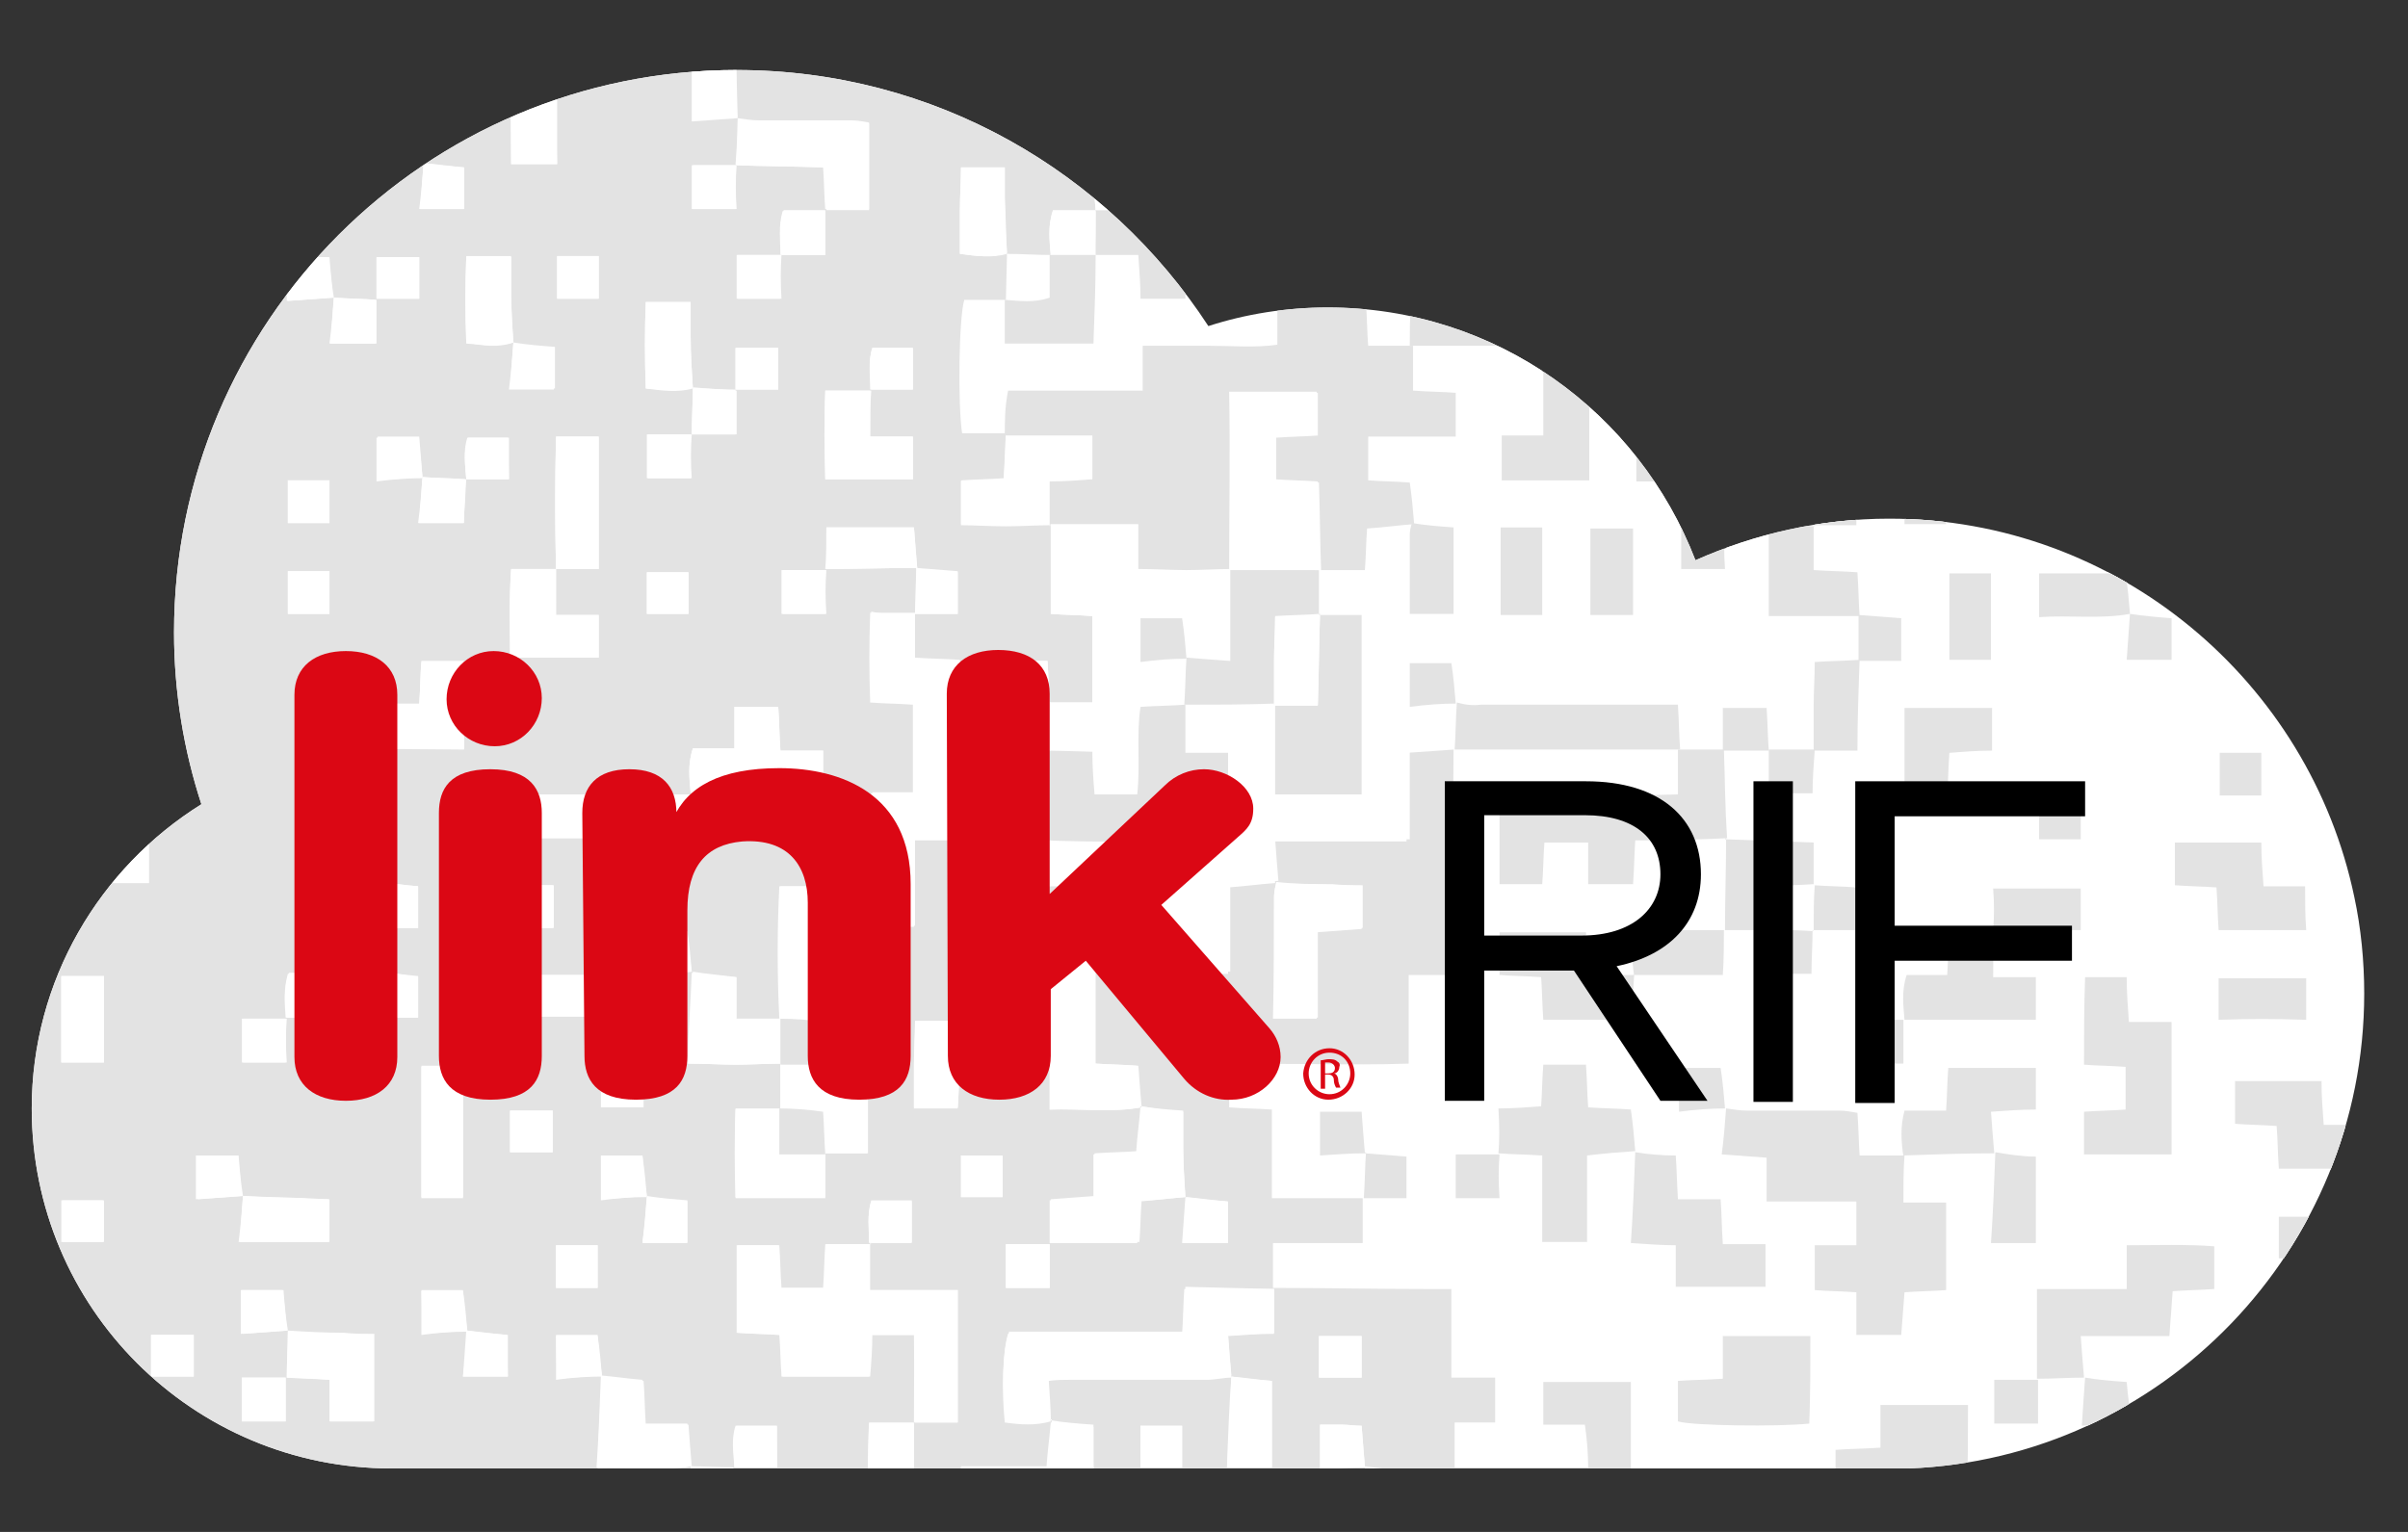
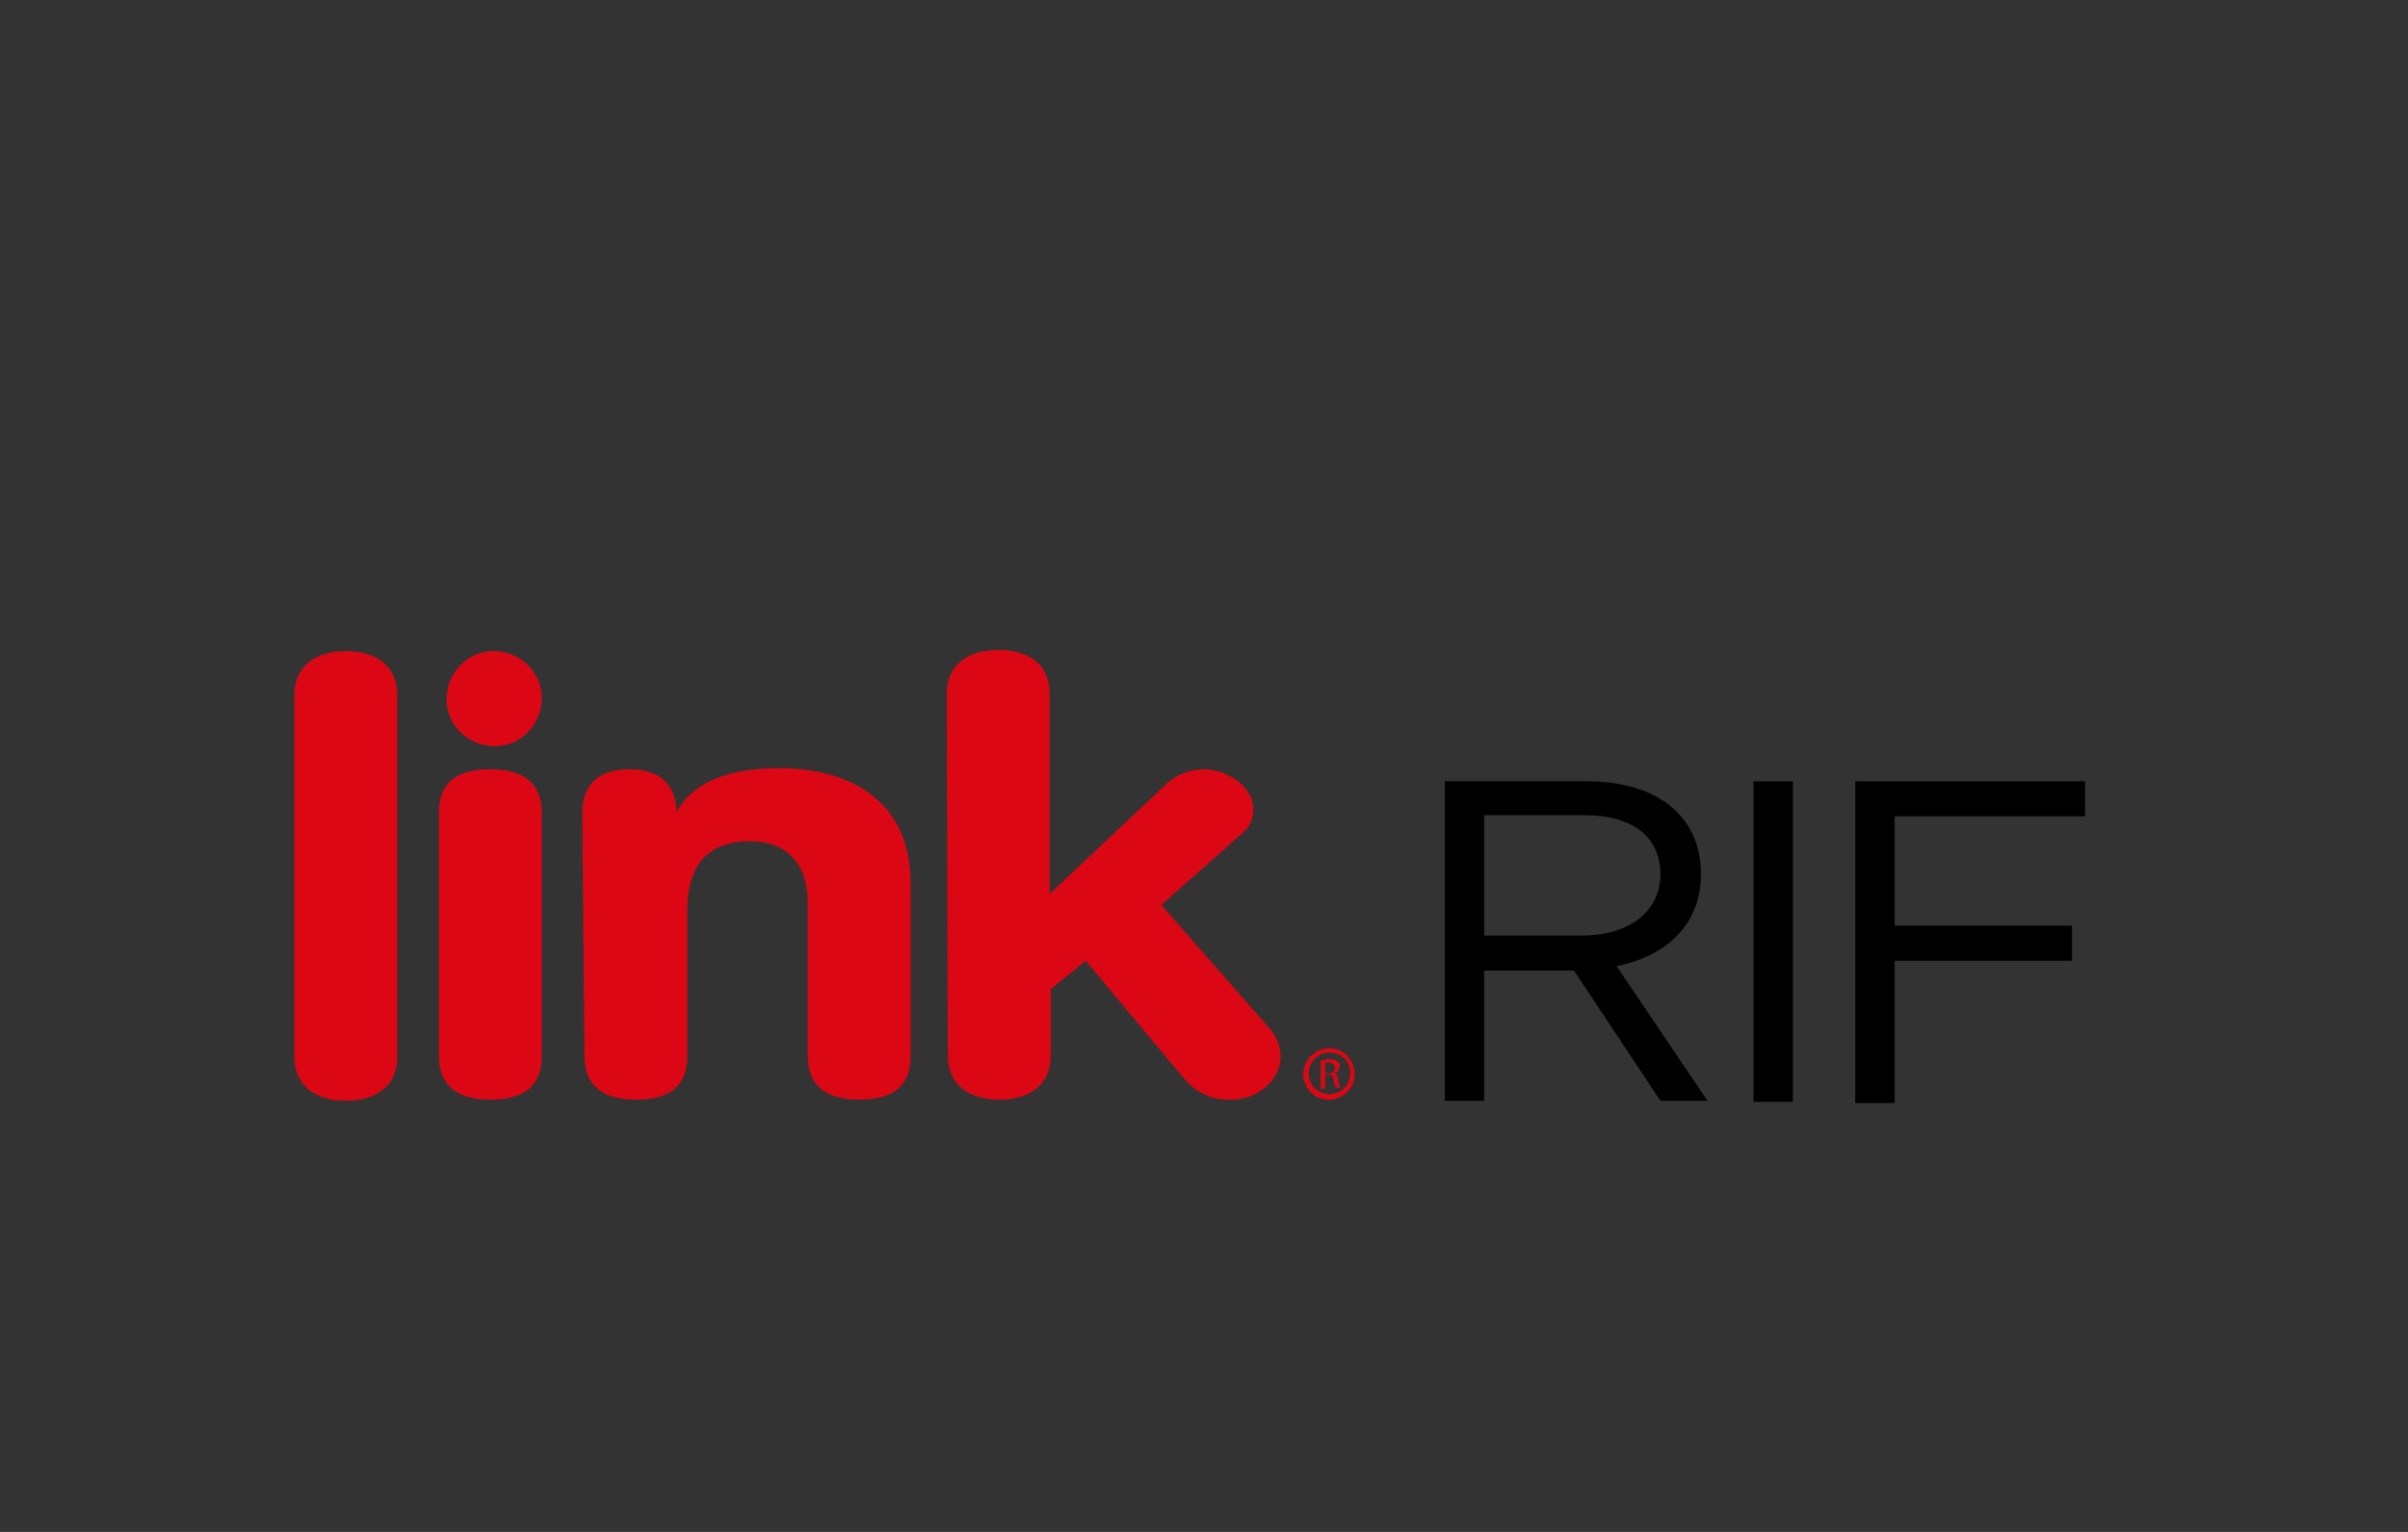
<svg xmlns="http://www.w3.org/2000/svg" xmlns:xlink="http://www.w3.org/1999/xlink" version="1.1" id="Layer_1" x="0px" y="0px" viewBox="0 0 220 140" style="enable-background:new 0 0 220 140;" xml:space="preserve">
  <rect x="0" y="0" width="220" height="140" fill="#333333" stroke="none" />
  <style type="text/css">
	.st0{clip-path:url(#SVGID_4_);}
	.st1{fill:#E3E3E3;}
	.st2{fill:#FFFFFF;}
	.st3{fill:#DB0714;}
	.st4{clip-path:url(#SVGID_5_);}
	.st5{clip-path:url(#SVGID_6_);}
</style>
  <g>
    <g>
      <defs>
-         <path id="SVGID_3_" d="M215.1,82c-4.1-19.7-21.6-34.6-42.5-34.6c-6.3,0-12.3,1.4-17.7,3.8c-5.2-13.5-18.2-23.1-33.6-23.1     c-3.8,0-7.5,0.6-10.9,1.7c0,0,0,0,0,0c-9.2-14.1-25-23.4-43.1-23.4c-28.4,0-51.4,23-51.4,51.4c0,5.5,0.9,10.8,2.5,15.7     C9.1,79.3,2.9,89.6,2.9,101.3c0,18.2,14.7,32.9,32.9,32.9c0.2,0,0.4,0,0.6,0v0h90.6H159h15.4v0c23.1-0.9,41.6-20,41.6-43.4     C216,87.8,215.7,84.8,215.1,82z" />
-       </defs>
+         </defs>
      <use xlink:href="#SVGID_3_" style="overflow:visible;fill:#FFFFFF;" />
      <clipPath id="SVGID_4_">
        <use xlink:href="#SVGID_3_" style="overflow:visible;" />
      </clipPath>
      <g class="st0">
        <g>
          <g>
            <g>
              <path class="st1" d="M-6.2-0.2l-0.3,143.7l20.3,0.2l0-1.2l3.9,0l0,1.2l49.5,0.1c0-0.5,0.1-1.1,0.1-1.6        c1.2,0.1,2.5,0.3,3.7,0.4l0,1.2l8.5,0l0-1.5l-4.1,0l0-4l4,0c0-1.4-0.1-2.7-0.1-4.1c0-1.3,0-2.6,0.1-4.2l4.1,0        c0,2.8,0,5.5,0,8.3l3.9,0c0.1-1.4,0.2-2.7,0.3-4.1l7.9,0c0.1-1.6,0.3-2.9,0.4-4.2c1.2,0.1,2.5,0.2,3.9,0.4c0,1.1,0,2.2,0,3.2        c0,1.5,0.1,3.1,0.2,4.6c-1.7,0.1-3.4,0.2-5,0.2c-1.1,0-2.1,0-3.3,0c-0.1,1.5-0.1,2.7-0.2,4l-8.1,0l0,1.5l12.4,0        c0-0.5,0-1,0-1.5l3.8,0c0.2-1.6,0.3-2.9,0.4-4.2c1.2,0.1,2.5,0.3,3.9,0.4c0,1,0,1.9,0,2.7c0,0.8,0.1,1.7,0.1,2.5l8.3,0l0-1.4        l3.9,0c0.1-1.4,0.1-2.7,0.2-4.1l8.1,0c0,1.4,0,2.7,0,4.1c2,0,4.1,0.1,6.1,0c2,0,4,0.2,6.2-0.2l0-4l8.2,0l0-4.1l-12.2,0l0-4.1        l3.7,0l0-4.1l-4,0l0-8.1c-0.9,0-1.7,0-2.4,0c-4.6,0-9.2-0.1-13.9-0.1l0-4.1l8.2,0l0-4.1l-8.3,0l0-8.1        c-1.5-0.1-2.7-0.1-3.9-0.2l0-3.9c5.5-0.2,10.8,0.1,16.4-0.1l0-8.1l4,0l0-2.2c0-3.1,0-6.3,0-9.4c0-3,0.1-6,0.1-9        c-1.3,0.1-2.7,0.2-4.3,0.3l0,8.1l-12.3,0c0.1,1.4,0.2,2.6,0.3,3.8c-1.4,0.1-2.8,0.3-4.3,0.4l0,7.9l-4.2,0l0-4.1l-4,0l0-3.9        l-12.3,0c0.1,1.3,0.2,2.5,0.2,3.7c-1.4,0.4-2.8,0.3-4.3,0l0-7.9l-4.1,0l0,7.9l-3.9,0l0-12.2l3.8,0l0-8.1        c-1.4-0.1-2.6-0.1-3.9-0.2c-0.1-2.8-0.1-5.4,0-8.2c1.5,0,2.8,0,4.1,0l0,4.1c1.4,0.1,2.7,0.1,4.1,0.2l0,8.1l4.1,0        c0-1.4-0.1-2.7-0.1-4.1c0-1.3,0.1-2.7,0.1-3.9l3.9,0c0.1,1.4,0.1,2.6,0.2,3.8l3.9,0l0-7.9c-1.3-0.1-2.5-0.1-3.8-0.2l0-8.2        c-1.4,0-2.7,0.1-4.1,0.1c-1.4,0-2.8,0-4.1-0.1l0-4c1.4-0.1,2.6-0.1,3.9-0.2c0.1-1.6,0.2-2.8,0.2-4.1l-4,0        c-0.4-2.6-0.3-10.6,0.2-12.2l3.8,0l0.1-4.2c1.3,0,2.6,0.1,4,0.1c-0.1-1.3-0.3-2.7,0.2-4.1l3.9,0c0,1.4,0,2.7,0,4.1l3.9,0        c0.1,1.5,0.2,2.8,0.2,4l4.1,0l0-3.9l3.9,0c0.1-1.5,0.2-2.9,0.2-4.2l-4.2,0c0.1-2.7-0.1-5.3,0.1-8.1l-3-9.8L-6.2-0.2z         M128.5,134.4l0,3.8l-3.9,0c0-1.4,0.1-2.8,0.1-4.2C126,134.2,127.2,134.3,128.5,134.4z M120.6,134.3l0-4.1c0.8,0,1.4,0,2,0        c0.6,0,1.2,0.1,1.8,0.1c0.1,1.3,0.2,2.5,0.3,3.7C123.3,134.1,122,134.2,120.6,134.3z M120.5,122.1l3.9,0l0,3.8l-3.9,0        L120.5,122.1z M116.4,82c0-0.4,0.1-0.9,0.2-1.3c1.7,0.1,3.4,0.1,5,0.2c0.9,0,1.9,0,2.8,0.1l0,3.9c-1.4,0.1-2.6,0.2-4.1,0.3        l0,7.9l-4,0C116.4,89.3,116.4,85.7,116.4,82z M9.5,113.5l-3.8,0l0-3.8l3.8,0L9.5,113.5z M13.6,80.7l-3.8,0l0-3.9l3.8,0        L13.6,80.7z M17.7,125.8l-3.9,0l0-3.8l3.9,0L17.7,125.8z M67.2,97.3c-1.4,0-2.8-0.1-4.4-0.1c0.1-3,0.3-5.7,0.4-8.3        c1.2,0.1,2.5,0.3,4,0.4l0,3.8l4.1,0c-0.2-4.1-0.2-8.1,0-12.1l4,0l0,8c1.4,0.1,2.7,0.1,4,0.2l0,16.2l-3.9,0l0,4.1l-8.2,0        c0-2.8-0.1-5.4,0-8.1l4.1,0c0-1.4,0-2.8,0-4.2C70,97.2,68.6,97.3,67.2,97.3z M54.7,89.1l0,3.8l-8,0l0-3.8L54.7,89.1z         M46.7,84.8l0-3.9l3.8,0l0,3.9L46.7,84.8z M46.7,76.6l0-4c5.5,0,10.9,0,16.4,0c0,1.3-0.1,2.6-0.1,4L46.7,76.6z M46.7,23.5        c0,1.2,0,2.2,0,3.2c0,1.5,0.1,3.1,0.2,4.6c-1.4,0.4-2.8,0.2-4.3,0.1c-0.1-2.7-0.1-5.4,0-7.9L46.7,23.5z M46.7,15        c0-2.8-0.1-5.4,0.1-8.1l4.1,0l0,8.1L46.7,15z M50.8,39.9l3.9,0l0,12.1l-3.9,0C50.7,48,50.7,43.9,50.8,39.9z M50.9,27.3l0-3.9        l3.8,0l0,3.9L50.9,27.3z M63.1,30.8c0,1.5,0.1,3.1,0.2,4.6c-1.4,0.4-2.8,0.2-4.3,0.1c-0.1-2.7-0.1-5.4,0-7.9l4.1,0        C63.1,28.8,63,29.8,63.1,30.8z M71.6,19.2l3.8,0l0,4.1c-1.5,0-2.8,0-4,0C71.3,22,71.1,20.7,71.6,19.2z M71.3,23.3l0,4l-4,0        l0-4L71.3,23.3z M75.3,15.3c-2.8-0.1-5.4-0.1-8-0.2c0-1.4,0.1-2.8,0.1-4.2c0.7,0.1,1.3,0.2,2,0.2c2.8,0,5.6,0,8.4,0        c0.5,0,1,0.1,1.6,0.2l0,7.9c-1.4,0-2.6,0-3.9,0C75.4,17.9,75.4,16.6,75.3,15.3z M71.1,31.8l0,3.8c-1.4,0-2.6,0-3.9,0l0-3.8        L71.1,31.8z M71.1,64.6c0.1,1.4,0.1,2.6,0.2,4l3.9,0l0,3.9l-12.1,0c-0.1-1.3-0.3-2.6,0.2-4.1l3.8,0l0-3.8L71.1,64.6z         M59.1,43.7l0-4l4,0l0,4L59.1,43.7z M62.9,52.3l0,3.8l-3.8,0l0-3.8L62.9,52.3z M63.2,39.7c0-1.4,0.1-2.8,0.1-4.2        c1.3,0,2.6,0.1,3.9,0.1l0,4.1C65.7,39.7,64.4,39.7,63.2,39.7z M67.2,19.1l-4,0l0-4l4,0L67.2,19.1z M59.1,84.7        c-1.4,0.1-2.8,0.2-4.1,0.3l0-4l3.8,0C58.9,82.3,59,83.5,59.1,84.7z M54.9,97.4l3.8,0l0,3.8l-3.8,0L54.9,97.4z M54.9,105.6        l3.8,0c0.1,1.3,0.2,2.5,0.4,3.7c-1.4,0.1-2.8,0.2-4.1,0.3L54.9,105.6z M59.1,109.4c1.2,0.1,2.5,0.3,3.7,0.4l0,3.8l-4.1,0        C58.9,112,59,110.7,59.1,109.4z M58.8,89.1c0.1-1.7,0.2-3,0.3-4.4c1.2,0.1,2.5,0.3,3.7,0.4c0.1,1.3,0.2,2.5,0.4,3.7        C61.8,88.9,60.5,89,58.8,89.1z M75.4,56.1l-4,0l0-4l4,0C75.4,53.4,75.4,54.7,75.4,56.1z M75.4,43.8c0-2.8-0.1-5.4,0-8.1        c1.6,0,2.8,0,4.1,0l0,4.2l3.9,0l0,3.9L75.4,43.8z M79.6,35.6c-0.1-1.3-0.3-2.6,0.1-3.8l3.7,0l0,3.8L79.6,35.6z M26.4,88.9        l3.8,0l0,4.1c-1.5,0-2.8,0-4,0C26,91.7,25.9,90.4,26.4,88.9z M26.1,93.1l0,4l-4,0l0-4L26.1,93.1z M30.1,52.2l0,3.9l-3.8,0        l0-3.9L30.1,52.2z M26.3,47.8l0-3.9l3.8,0l0,3.9L26.3,47.8z M30.5,84.8l3.8,0c0.1,1.3,0.1,2.6,0.2,3.9c-1.4,0-2.8,0.1-4.3,0.1        C30.2,87.6,29.9,86.3,30.5,84.8z M30.3,80.9l0-4l3.8,0c0.1,1.3,0.2,2.5,0.4,3.7C33.1,80.7,31.7,80.8,30.3,80.9z M30.3,68.4        l0-4l8,0c0.1-1.4,0.1-2.7,0.2-3.9l3.9,0l0,8L30.3,68.4z M38.6,43.6c-1.4,0.1-2.8,0.2-4.1,0.3l0-4l3.8,0        C38.4,41.2,38.5,42.4,38.6,43.6z M38.4,19.1c0.1-1.5,0.2-2.8,0.3-4.2c1.2,0.1,2.5,0.3,3.7,0.4l0,3.8L38.4,19.1z M38.3,27.3        c-1.4,0-2.6,0-3.9,0l0-3.8l3.9,0L38.3,27.3z M38.3,47.8c0.1-1.5,0.2-2.8,0.3-4.2c1.3,0.1,2.6,0.1,3.9,0.2c0,1.3-0.1,2.7-0.1,4        L38.3,47.8z M38.7,14.9c-1.4,0.1-2.8,0.2-4.1,0.3l0-4l3.8,0C38.4,12.5,38.5,13.7,38.7,14.9z M34.4,27.4l0,4l-4.2,0        c0.1-1.5,0.2-2.8,0.3-4.2C31.8,27.3,33.1,27.3,34.4,27.4z M26.3,27.5l0-4l3.8,0c0.1,1.3,0.2,2.5,0.4,3.7        C29.1,27.3,27.7,27.4,26.3,27.5z M18,105.6l3.8,0c0.1,1.3,0.2,2.5,0.4,3.7c-1.4,0.1-2.8,0.2-4.1,0.3L18,105.6z M22.2,109.3        c1.8,0.1,3.6,0.1,5.5,0.2c0.8,0,1.6,0.1,2.4,0.1l0,3.9l-8.2,0C22,112,22.1,110.6,22.2,109.3z M22.1,117.9l3.8,0        c0.1,1.3,0.2,2.5,0.4,3.7c-1.4,0.1-2.8,0.2-4.1,0.3L22.1,117.9z M26.1,129.9l-4,0l0-4l4,0L26.1,129.9z M34.1,129.9l-4,0l0-3.8        c-1.4-0.1-2.7-0.2-3.9-0.2c0-1.4,0.1-2.8,0.1-4.2c1.7,0.1,3.4,0.1,5,0.2c0.9,0,1.9,0.1,2.8,0.1L34.1,129.9z M38.2,93l-4.1,0        c0.1-1.5,0.2-2.8,0.4-4.2c1.2,0.1,2.5,0.3,3.7,0.4L38.2,93z M38.2,84.8c-1.4,0-2.6,0-3.9,0c0.1-1.4,0.1-2.8,0.2-4.2        c1.2,0.1,2.5,0.3,3.7,0.4L38.2,84.8z M38.5,97.4l3.8,0l0,12l-3.8,0L38.5,97.4z M38.5,117.9l3.8,0c0.1,1.3,0.2,2.5,0.4,3.7        c-1.4,0.1-2.8,0.2-4.1,0.3L38.5,117.9z M46.4,125.8l-4.1,0c0.1-1.5,0.2-2.8,0.3-4.2c1.2,0.1,2.5,0.3,3.7,0.4L46.4,125.8z         M46.5,43.8c-1.4,0-2.6,0-3.9,0c-0.1-1.3-0.3-2.6,0.1-3.8l3.7,0L46.5,43.8z M46.9,31.4c1.2,0.1,2.5,0.3,3.7,0.4l0,3.8l-4.1,0        C46.7,34,46.8,32.7,46.9,31.4z M46.7,52c1.5,0,2.8,0,4.1,0l0,4.2l3.9,0l0,3.9l-8.1,0C46.6,57.4,46.5,54.8,46.7,52z         M50.5,105.3l-3.9,0l0-3.8l3.9,0L50.5,105.3z M50.8,113.8l3.8,0l0,3.9l-3.8,0L50.8,113.8z M50.8,122l3.8,0        c0.1,1.3,0.2,2.5,0.4,3.7c-1.4,0.1-2.8,0.2-4.1,0.3L50.8,122z M54.6,134.2c0.1-2.9,0.2-5.7,0.4-8.4c1.2,0.1,2.5,0.3,3.8,0.4        c0.1,1.3,0.1,2.5,0.2,4l3.9,0c0.1,1.4,0.2,2.6,0.3,3.8C60.4,134.4,57.7,134.1,54.6,134.2z M62.8,142.5c0.1-3,0.2-5.8,0.3-8.5        c1.3,0,2.6,0.1,3.9,0.1c0.1,2.7,0.1,5.3,0.1,8C65.9,142.3,64.5,142.4,62.8,142.5z M71,134.1l-3.9,0c-0.1-1.3-0.3-2.6,0.1-3.8        l3.7,0L71,134.1z M91.6,109.4l-3.8,0l0-3.8l3.8,0L91.6,109.4z M108,134.1l-3.8,0l0-3.8l3.8,0L108,134.1z M116.2,134.1l-4.1,0        c0.1-2.9,0.2-5.6,0.4-8.3c1.2,0.1,2.5,0.3,3.7,0.4L116.2,134.1z M116.4,117.8c0,1.3,0,2.6,0,4c-1.5,0.1-2.8,0.2-4.2,0.2        c0.1,1.4,0.2,2.5,0.3,3.7c-0.7,0.1-1.4,0.2-2.2,0.2c-4.2,0-8.4,0-12.6,0c-0.6,0-1.2,0.1-1.9,0.1c0.1,1.4,0.2,2.6,0.2,3.7        c-1.4,0.4-2.7,0.2-4.1,0.1c-0.4-2.9-0.3-6.6,0.3-8.1l15.9,0c0.1-1.4,0.1-2.7,0.2-4.1L116.4,117.8z M91.9,117.7l0-4l4,0        c0,1.3,0,2.6,0,4L91.9,117.7z M112.1,109.8l0,3.8l-4.1,0c0.1-1.5,0.2-2.8,0.3-4.2C109.6,109.6,110.9,109.7,112.1,109.8z         M108.1,101.6c0,1.1,0,2.2,0,3.2c0,1.5,0.1,3.1,0.2,4.6c-1.4,0.1-2.8,0.3-4.2,0.4c-0.1,1.3-0.1,2.5-0.2,3.8c-2.7,0-5.4,0-8,0        l0-3.9c1.3-0.1,2.6-0.2,4-0.3l0-3.9c1.4-0.1,2.7-0.1,3.9-0.2c0.1-1.5,0.3-2.9,0.4-4.2C105.5,101.3,106.7,101.5,108.1,101.6z         M92,84.8c2.6,0.1,5.2,0.2,8.1,0.3l0,12.1c1.5,0.1,2.7,0.1,3.9,0.2c0.1,1.4,0.2,2.6,0.3,3.8c-2.7,0.5-5.5,0.1-8.4,0.2l0-12.2        c-1.4-0.1-2.7-0.2-4.2-0.3C91.8,87.4,91.9,86.1,92,84.8z M83.5,97.3c0-1.3,0.1-2.7,0.1-4l8,0l0,3.9c-1.3,0.1-2.6,0.2-3.9,0.2        c-0.1,1.4-0.1,2.6-0.2,3.8l-4,0C83.5,99.8,83.5,98.6,83.5,97.3z M87.5,117.9l0,12.1c-1.4,0-2.6,0-3.9,0c0-2.6-0.1-5.2-0.1-8        l-3.9,0c-0.1,1.3-0.2,2.6-0.2,3.8l-8,0c-0.1-1.4-0.1-2.6-0.2-3.8c-1.4-0.1-2.6-0.1-3.9-0.2l0-8l3.8,0c0.1,1.4,0.2,2.6,0.2,3.9        l3.9,0c0.1-1.4,0.1-2.6,0.2-4c1.5,0,2.8,0,4,0l0,4.2L87.5,117.9z M79.6,109.7l3.7,0l0,3.8l-3.9,0        C79.4,112.3,79.2,111,79.6,109.7z M75.5,52l0-3.8l8,0c0.1,1.3,0.2,2.5,0.3,3.7C81,51.9,78.2,52,75.5,52z M87.5,56.1l-3.9,0        c0-1.4,0.1-2.8,0.1-4.2c1.2,0.1,2.5,0.2,3.8,0.3L87.5,56.1z M87.7,23.2c0-1.4,0-2.7,0-4c0-1.3,0.1-2.7,0.1-3.9l4,0        c0,1,0,1.9,0,2.8c0,1.7,0.1,3.4,0.2,5C90.6,23.6,89.2,23.4,87.7,23.2z M104,19.2c-1.4,0-2.6,0-3.9,0c-0.1-1.3-0.3-2.6,0.1-3.8        l3.7,0L104,19.2z M5.6,89.2l3.9,0l0,7.9l-3.9,0L5.6,89.2z" />
            </g>
            <path class="st2" d="M120.6,105.6l0-4l3.8,0c0.1,1.3,0.2,2.5,0.3,3.7C123.4,105.4,122,105.5,120.6,105.6z M128.5,109.5l-3.9,0       c0-1.4,0.1-2.8,0.1-4.2c1.2,0.1,2.5,0.2,3.8,0.3L128.5,109.5z M169.7,48l-3.9,0c0-1.3-0.1-2.7-0.1-4c0-1.3,0.1-2.7,0.1-3.9       l3.9,0L169.7,48z M186.4,56.3l0-4l7.9,0c0.1,1.3,0.2,2.5,0.3,3.7C191.9,56.6,189.1,56.2,186.4,56.3z M190.1,72.9l0,3.8l-3.8,0       l0-3.8L190.1,72.9z M194.6,56.2c1.2,0.1,2.5,0.3,3.7,0.4l0,3.8l-4.1,0C194.4,58.8,194.5,57.5,194.6,56.2z M190.4,101.6       c1.4-0.1,2.6-0.1,3.8-0.2l0-3.9c-1.3-0.1-2.5-0.1-3.8-0.2l0-8l3.8,0c0.1,1.4,0.2,2.6,0.2,4.1l3.9,0l0,12.1l-8,0L190.4,101.6z        M198.6,77l7.9,0c0.1,1.4,0.2,2.6,0.2,4l3.8,0l0,4l-8,0c-0.1-1.4-0.1-2.6-0.2-3.9c-1.4-0.1-2.6-0.1-3.8-0.2L198.6,77z        M202.8,72.7l0-3.9l3.8,0l0,3.9L202.8,72.7z M182.2,105.3c-2.8,0.1-5.5,0.1-8.3,0.2c-0.2-1.3-0.3-2.6,0.1-4.1l3.8,0       c0.1-1.4,0.1-2.7,0.2-3.9l8,0l0,3.8c-1.3,0.1-2.6,0.2-4.1,0.2C182.1,103,182.1,104.2,182.2,105.3z M186,93.2       c-4.1,0-8.1,0-12.1,0c-0.1-1.3-0.3-2.6,0.2-4.1l3.7,0c0.1-1.4,0.1-2.7,0.2-4.1c1.5,0,2.8,0,4.1,0l0,4.2l3.9,0L186,93.2z        M182,64.7l0,3.9c-1.4,0.1-2.6,0.2-3.9,0.2c-0.1,1.4-0.1,2.6-0.2,3.8l-3.9,0l0-7.9L182,64.7z M174,47.9l0-3.8l3.8,0l0,3.8       L174,47.9z M178.1,60.3l0-7.9l3.8,0l0,7.9L178.1,60.3z M169.9,93.2l4,0l0,4l-4,0L169.9,93.2z M157.7,76.7       c2.6,0.1,5.2,0.2,8,0.3l0,3.9c1.3,0.1,2.6,0.1,3.9,0.2l0,3.9l-3.9,0c0,1.3-0.1,2.7-0.1,4l-3.9,0l0-4.1c-1.4,0-2.7,0-4.1,0       C157.6,82.2,157.6,79.4,157.7,76.7z M157.6,101.2c-1.4,0.1-2.8,0.2-4.1,0.3l0-4l3.8,0C157.4,98.8,157.5,100,157.6,101.2z        M149.5,85l8,0c0,1.3,0,2.6,0,4.1l-8.1,0C149.2,87.8,149.1,86.5,149.5,85z M137.1,85.2l7.9,0c0.1,1.3,0.1,2.5,0.2,3.9       c1.4,0,2.8,0,4.1,0c-0.1,1.3-0.1,2.6-0.2,4l-8,0c-0.1-1.3-0.1-2.6-0.2-3.9c-1.4-0.1-2.6-0.1-3.8-0.2L137.1,85.2z M136.9,109.5       l-4,0l0-4l4,0L136.9,109.5z M137,105.4l0-3.9c1.3-0.1,2.6-0.2,3.9-0.2c0.1-1.4,0.1-2.6,0.2-3.8l3.9,0c0.1,1.3,0.1,2.5,0.2,3.9       c1.4,0.1,2.6,0.1,3.9,0.2c0.1,1.4,0.2,2.6,0.4,3.8c-1.4,0.1-2.8,0.3-4.3,0.4l0,7.9l-4.1,0l0-7.9       C139.5,105.6,138.2,105.5,137,105.4z M149,134.2l-3.9,0c-0.1-1.3-0.2-2.6-0.3-4.1l-3.8,0l0-3.9l8,0L149,134.2z M153.2,117.7       l0-3.8c-1.4-0.1-2.7-0.2-4.1-0.2c0.1-2.9,0.2-5.6,0.4-8.3c1.2,0.1,2.5,0.3,3.8,0.4c0.1,1.3,0.1,2.5,0.2,4l3.9,0       c0.1,1.5,0.1,2.7,0.2,4.1l3.9,0l0,3.9L153.2,117.7z M165.4,130c-2.9,0.4-10.7,0.2-12-0.2l0-3.7c1.4-0.1,2.6-0.1,4.1-0.2l0-3.9       l8,0L165.4,130z M177.8,117.8c-1.3,0.1-2.6,0.1-3.8,0.2c-0.1,1.4-0.2,2.6-0.3,3.9l-4.1,0l0-3.9c-1.5-0.1-2.7-0.1-3.8-0.2l0-4.1       l3.8,0l0-4l-8.2,0l0-4c-1.4-0.1-2.7-0.2-4.1-0.3c0.1-1.5,0.2-2.9,0.3-4.2c0.7,0.1,1.3,0.2,2,0.2c2.8,0,5.6,0,8.4,0       c0.5,0,1,0.1,1.6,0.2c0.1,1.3,0.1,2.5,0.2,3.9c1.4,0,2.8,0,4.1,0l0,4.2l3.9,0L177.8,117.8z M182.3,105.4       c1.2,0.1,2.5,0.3,3.7,0.4l0,7.9l-4.1,0C182,110.8,182.2,108.1,182.3,105.4z M186.2,130.1l-4,0l0-4l4,0L186.2,130.1z M182.2,85       l0-3.8l8,0l0,3.8L182.2,85z M186.2,117.9l8.2,0l0-4c2.8,0,5.4-0.1,8,0.1l0,3.9c-1.4,0.1-2.6,0.1-3.8,0.2       c-0.1,1.4-0.2,2.6-0.3,4.1l-8.1,0c0.1,1.4,0.2,2.6,0.3,3.8c-1.4,0-2.8,0.1-4.2,0.1L186.2,117.9z M190.1,130.3       c0.1-1.7,0.2-3,0.3-4.4c1.2,0.1,2.5,0.3,3.7,0.4c0.1,1.3,0.3,2.5,0.4,3.7C193.2,130.1,191.8,130.2,190.1,130.3z M210.6,134.2       c-2.6,0.4-14.8,0.3-16.4-0.2c0.1-1.3,0.2-2.6,0.3-4c0.7,0.1,1.3,0.2,2,0.2c4,0,8.1,0,12.1,0c0.7,0,1.3,0.1,2,0.1L210.6,134.2z        M210.7,93.2l-8,0l0-3.8l8,0L210.7,93.2z" />
            <path class="st2" d="M83.6,56.1c0,1.3,0,2.7,0,4.1c1.4,0.1,2.7,0.1,4.1,0.2c0,2.8,0,5.4,0,8.1c1.5,0,2.8,0,4.1,0l-0.1-0.1       c0,2.7,0,5.3,0,8c1.5,0.4,13.2,0.6,16.3,0.2c0.1-1.2,0.2-2.5,0.2-3.8c1.3-0.1,2.5-0.1,3.9-0.2c0-1.3,0-2.5,0-3.9       c-1.2,0-2.5,0-3.9,0c0-1.6,0-2.9,0-4.3l-0.1,0.1c2.8,0,5.5,0,8.3-0.1c0,2.7,0,5.4,0,8.2c2.7,0,5.2,0,7.9,0c0-5.4,0-10.7,0-16.4       c-1.3,0-2.6,0-3.9,0c0-1.4,0-2.8,0-4.2c1.3,0,2.6,0,4,0c0.1-1.3,0.1-2.5,0.2-3.8c1.5-0.1,2.9-0.3,4.3-0.4       c-0.1,0.3-0.2,0.7-0.2,1c0,2.4,0,4.8,0,7.3c1.3,0,2.6,0,4,0c0-2.6,0-5.2,0-7.9c-1.3-0.1-2.5-0.3-3.8-0.4       c-0.1-1.2-0.2-2.4-0.4-3.8c-1.2-0.1-2.5-0.1-3.8-0.2c0-1.3,0-2.5,0-4c2.6,0,5.3,0,8,0c0-1.4,0-2.6,0-4       c-1.3-0.1-2.5-0.1-3.9-0.2c0-1.5,0-2.8,0-4.1l-0.1,0.1c4,0,8,0,12.2,0c0,2.8,0,5.4,0,8.2c-1.2,0-2.4,0-3.8,0c0,1.4,0,2.7,0,4.1       c2.6,0,5.1,0,8,0c0-2.6,0-5.2,0-8c3-0.1,5.7-0.1,8.4-0.2c-0.1,1.3-0.2,2.7-0.2,4.2c-1.3,0-2.5,0-3.8,0c0,1.4,0,2.7,0,4.1       c2.8,0,5.5,0,8.2,0l-0.1-0.1c0,1.4,0,2.8,0.1,4.1c-1.3,0-2.6,0-4,0c0,1.4,0,2.6,0,4c1.2,0,2.4,0,4,0c0-1.4,0-2.7,0-4.1       c1.4,0,2.8,0,4.1,0.1l-0.1-0.1c0,2.7,0,5.4,0,8.3c2.9,0,5.6,0,8.3,0l-0.1-0.1c0,1.4,0,2.8,0,4.2l0.1-0.1       c-1.3,0.1-2.6,0.1-4.1,0.2c0,1.3-0.1,2.7-0.1,4c0,1.4,0,2.7,0,4.1l0.1-0.1c-1.4,0-2.8,0-4.2,0l0.1,0.1       c-0.1-1.3-0.1-2.5-0.2-3.9c-1.3,0-2.5,0-4,0c0,1.3,0,2.6,0,3.9l0.1-0.1c-1.4,0-2.8,0-4.2,0l0.1,0.1c-0.1-1.3-0.1-2.5-0.2-4.1       c-0.8,0-1.6,0-2.3,0c-5.2,0-10.5,0-15.7,0c-0.7,0-1.5-0.1-2.2-0.2c-0.1-1.2-0.2-2.4-0.4-3.7c-1.2,0-2.4,0-3.8,0       c0,1.2,0,2.4,0,4c1.4-0.1,2.8-0.2,4.2-0.3c-0.1,1.4-0.1,2.9-0.2,4.3l0.1-0.1c-1.3,0.1-2.7,0.2-4.3,0.2c0,2.7,0,5.3,0,8.1       c-4.2,0-8.2,0-12.3,0c0.1,1.4,0.2,2.6,0.3,3.8l0,0c-1.4,0.1-2.8,0.3-4.4,0.4c0,2.6,0,5.2,0,7.9c-1.4,0-2.7,0-4.2,0       c0-1.4,0-2.6,0-4.1c-1.5,0-2.7,0-4,0c0-1.4,0-2.6,0-3.9c-4.2,0-8.1,0-12.3,0c0.1,1.4,0.2,2.6,0.2,3.8c0,0,0-0.1,0-0.1       c-1.4,0.4-2.8,0.3-4.4,0.1c0-2.7,0-5.2,0-7.9c-1.4,0-2.7,0-4.1,0c0,2.7,0,5.3,0,7.9c-1.4,0-2.7,0-3.9,0c0-4.1,0-8,0-12.2       c1.3,0,2.5,0,3.8,0c0-2.8,0-5.4,0-8.1c-1.4-0.1-2.6-0.1-3.9-0.2c-0.1-2.8-0.1-5.4,0-8.2C81.1,56.2,82.4,56.2,83.6,56.1       L83.6,56.1z M149.1,56.2c0-2.7,0-5.2,0-7.9c-1.2,0-2.5,0-3.9,0c0,2.6,0,5.2,0,7.9C146.6,56.2,147.8,56.2,149.1,56.2z        M140.9,56.2c0-2.7,0-5.3,0-8c-1.3,0-2.4,0-3.8,0c0,2.6,0,5.2,0,8C138.4,56.2,139.6,56.2,140.9,56.2z" />
            <path class="st2" d="M96,47.9c0,2.7,0,5.4,0,8.2c1.3,0.1,2.5,0.1,3.8,0.2c0,2.6,0,5.2,0,7.9c-1.2,0-2.5,0-3.9,0       c-0.1-1.2-0.1-2.4-0.2-3.8c-1.2,0-2.4,0-3.9,0c0,1.3-0.1,2.6-0.1,3.9c0,1.4,0.1,2.7,0.1,4.1l-0.1-0.1c2.6,0.1,5.3,0.1,8,0.2       c0.1,1.4,0.2,2.7,0.2,3.9c1.4,0,2.6,0,3.9,0c0.3-2.7-0.1-5.4,0.3-8c1.5-0.1,2.8-0.1,4.1-0.2l-0.1,0.1c0.1-1.4,0.1-2.9,0.2-4.3       c-1.4,0.1-2.8,0.2-4.2,0.3c0-1.5,0-2.8,0-4c1.4,0,2.6,0,3.8,0c0.1,1.3,0.2,2.5,0.4,3.7c1.2,0.1,2.5,0.2,4,0.3c0-3,0-5.7,0-8.4       c-1.4,0-2.7,0.1-4.1,0.1c-1.4,0-2.8,0-4.4-0.1c0-1.4,0-2.6,0-4.1C101.2,48,98.6,48,96,47.9L96,47.9z" />
            <path class="st2" d="M120.6,143.8l0-1.3c1.4-0.1,2.7-0.1,4-0.2c0-1.3,0-2.7,0-4l-8.1,0c-0.1,1.4-0.1,2.7-0.2,4.1l-3.9,0l0,1.4       L120.6,143.8z" />
            <path class="st2" d="M83.5,130c1.3,0,2.6,0,4,0c0-4,0-7.9,0-12.1c-2.6,0-5.2,0-8,0c0-1.6,0-2.9,0-4.3l0.1,0.1       c-1.3,0-2.6,0-4.1,0c-0.1,1.4-0.1,2.7-0.2,4c-1.3,0-2.5,0-3.9,0c-0.1-1.2-0.1-2.5-0.2-3.9c-1.3,0-2.5,0-3.8,0c0,2.7,0,5.3,0,8       c1.3,0.1,2.5,0.1,3.9,0.2c0.1,1.3,0.1,2.5,0.2,3.8c2.6,0,5.2,0,8,0c0.1-1.2,0.2-2.5,0.2-3.8c1.3,0,2.5,0,3.9,0       C83.5,124.8,83.5,127.4,83.5,130C83.6,130,83.5,130,83.5,130z" />
            <path class="st2" d="M116.4,117.8c-2.7,0-5.3,0-8.2,0c-0.1,1.4-0.1,2.7-0.2,4.1c-5.4,0-10.7,0-15.9,0c-0.5,1.6-0.6,5.3-0.3,8.1       c1.4,0.2,2.8,0.3,4.2-0.1c0,0,0,0.1,0,0.1c-0.1-1.2-0.2-2.4-0.2-3.8c0.8-0.1,1.3-0.1,1.9-0.1c4.2,0,8.4,0,12.6,0       c0.7,0,1.5-0.2,2.2-0.2l0,0c-0.1-1.2-0.2-2.4-0.3-3.8c1.4-0.1,2.7-0.2,4.2-0.2C116.4,120.4,116.4,119.1,116.4,117.8       C116.4,117.7,116.4,117.8,116.4,117.8z" />
            <path class="st2" d="M71.3,97.2c0,1.4,0,2.8,0,4.2l-0.1,0c1.3,0.1,2.6,0.1,3.9,0.2c0.1,1.4,0.1,2.7,0.2,3.9l0-0.1       c1.3,0,2.6,0,3.9,0c0-5.4,0-10.7,0-16.2c-1.3-0.1-2.5-0.1-4-0.2c0-2.7,0-5.3,0-8c-1.4,0-2.6,0-4,0c-0.2,4-0.2,8.1,0,12.1       l-0.1,0c1.3,0.1,2.6,0.2,3.9,0.2c0,1.4,0,2.6,0,3.9C73.8,97.2,72.5,97.2,71.3,97.2L71.3,97.2z" />
            <path class="st2" d="M100.1,138.1c-0.1-1.6-0.2-3.1-0.2-4.7c0-1,0-2,0-3.2c-1.4-0.1-2.7-0.2-3.9-0.4c0,0,0-0.1,0.1-0.1       c-0.1,1.3-0.2,2.7-0.4,4.3c-2.6,0-5.2,0-7.9,0c-0.1,1.5-0.2,2.7-0.3,4.1c-1.4,0-2.7,0-3.9,0l0.1-0.1c0,1.4,0,2.8,0,4.2l0-0.1       c2.6,0,5.3,0,8.1,0c0.1-1.3,0.1-2.5,0.2-4c1.1,0,2.2,0,3.3,0C96.8,138.3,98.4,138.2,100.1,138.1L100.1,138.1z" />
            <path class="st2" d="M104.2,101.2c-0.1-1.2-0.2-2.4-0.3-3.8c-1.2-0.1-2.4-0.1-3.9-0.2c0-4,0-8,0-12.1c-2.9-0.1-5.5-0.2-8.1-0.3       c0,0,0-0.1,0.1-0.1c-0.1,1.3-0.2,2.7-0.3,4.2c1.5,0.1,2.7,0.2,4.2,0.3c0,4,0,8,0,12.2C98.7,101.3,101.5,101.7,104.2,101.2       C104.3,101.2,104.2,101.2,104.2,101.2z" />
            <path class="st2" d="M108.3,109.4c-0.1-1.6-0.2-3.1-0.2-4.7c0-1,0-2,0-3.2c-1.4-0.1-2.7-0.2-3.9-0.4c0,0,0-0.1,0.1-0.1       c-0.1,1.3-0.3,2.7-0.4,4.2c-1.2,0.1-2.5,0.1-3.9,0.2c0,1.3,0,2.5,0,3.9c-1.4,0.1-2.7,0.2-4,0.3c0,1.4,0,2.7,0,3.9l0,0       c2.6,0,5.3,0,8.1,0c0.1-1.3,0.1-2.5,0.2-3.8C105.6,109.7,107,109.5,108.3,109.4L108.3,109.4z" />
-             <path class="st2" d="M63.1,72.6c-5.4,0-10.9,0-16.4,0c0,1.5,0,2.7,0,4c5.4,0,10.7,0,16.2,0C63,75.2,63,73.9,63.1,72.6       L63.1,72.6z" />
            <path class="st2" d="M63.1,72.5c4,0,8,0,12.1,0c0-1.3,0-2.5,0-3.9c-1.3,0-2.5,0-3.9,0c-0.1-1.5-0.1-2.7-0.2-4c-1.3,0-2.5,0-4,0       c0,1.2,0,2.4,0,3.8c-1.4,0-2.6,0-3.8,0C62.8,69.9,63,71.3,63.1,72.5C63.1,72.6,63.1,72.5,63.1,72.5z" />
            <path class="st2" d="M67.2,15.1c2.6,0.1,5.3,0.1,8,0.2c0.1,1.4,0.1,2.7,0.2,3.9c0,0,0-0.1,0-0.1c1.3,0,2.6,0,4,0       c0-2.6,0-5.2,0-7.9c-0.5-0.1-1.1-0.2-1.6-0.2c-2.8,0-5.6,0-8.4,0c-0.7,0-1.3-0.1-2-0.2l0,0C67.4,12.2,67.3,13.7,67.2,15.1       L67.2,15.1z" />
            <path class="st2" d="M91.9,39.7c-0.1,1.3-0.1,2.6-0.2,4.1c-1.2,0.1-2.5,0.1-3.9,0.2c0,1.3,0,2.5,0,4c1.3,0,2.7,0.1,4.1,0.1       c1.4,0,2.7-0.1,4.1-0.1c0,0-0.1,0.1-0.1,0.1c0-1.3,0-2.6,0-3.9c1.4-0.1,2.7-0.2,3.9-0.2c0-1.4,0-2.6,0-4       C97.1,39.8,94.5,39.8,91.9,39.7L91.9,39.7z" />
            <path class="st2" d="M116.6,80.6c-0.1,0.5-0.2,0.9-0.2,1.4c0,3.6,0,7.2,0,11c1.3,0,2.6,0,4,0c0-2.6,0-5.1,0-7.9       c1.4-0.1,2.7-0.2,4.1-0.3c0-1.3,0-2.5,0-3.9c-1,0-1.9,0-2.8-0.1C120,80.8,118.3,80.8,116.6,80.6       C116.6,80.7,116.6,80.6,116.6,80.6z" />
            <path class="st2" d="M42.4,68.4c0-2.7,0-5.3,0-8c-1.3,0-2.5,0-3.9,0c-0.1,1.2-0.1,2.5-0.2,3.9c-2.7,0-5.2,0-8,0       c0,1.4,0,2.7,0,4C34.3,68.4,38.2,68.4,42.4,68.4z" />
            <path class="st2" d="M79.6,35.7c-1.3,0-2.6,0-4.2,0c-0.1,2.8-0.1,5.4,0,8.1c2.7,0,5.3,0,8,0c0-1.3,0-2.4,0-3.9       c-1.3,0-2.5,0-3.9,0C79.5,38.3,79.5,36.9,79.6,35.7L79.6,35.7z" />
            <path class="st2" d="M63.3,88.8c-0.1,2.7-0.2,5.4-0.4,8.4c1.6,0,3,0.1,4.4,0.1c1.4,0,2.7-0.1,4.1-0.1l-0.1,0.1       c0-1.4,0-2.8,0-4.2l0.1,0c-1.3,0-2.6,0-4.1,0c0-1.3,0-2.5,0-3.8C65.7,89.1,64.5,89,63.3,88.8L63.3,88.8z" />
            <path class="st2" d="M63.1,134c-0.1-1.2-0.2-2.4-0.3-3.9c-1.3,0-2.5,0-3.9,0c-0.1-1.4-0.1-2.6-0.2-4c-1.3-0.1-2.6-0.3-3.8-0.4       l0,0c-0.1,2.7-0.2,5.5-0.4,8.4C57.7,134.1,60.4,134.5,63.1,134C63.2,134,63.1,134,63.1,134z" />
            <path class="st2" d="M91.6,93.3c-2.7,0-5.2,0-8,0c0,1.4-0.1,2.7-0.1,4c0,1.3,0,2.6,0,4c1.4,0,2.6,0,4,0       c0.1-1.3,0.1-2.5,0.2-3.8c1.3-0.1,2.6-0.2,3.9-0.2C91.6,95.9,91.6,94.7,91.6,93.3z" />
            <path class="st2" d="M38.5,109.5c1.3,0,2.5,0,3.8,0c0-4,0-7.9,0-12c-1.2,0-2.5,0-3.8,0C38.5,101.4,38.5,105.3,38.5,109.5z" />
            <path class="st2" d="M50.8,52c-1.3,0-2.6,0-4.1,0c-0.2,2.8-0.1,5.4-0.1,8.1c2.7,0,5.3,0,8.1,0c0-1.3,0-2.4,0-3.9       c-1.3,0-2.5,0-3.9,0C50.8,54.7,50.8,53.3,50.8,52L50.8,52z" />
            <path class="st2" d="M50.8,52c1.3,0,2.6,0,3.9,0c0-4,0-8,0-12.1c-1.2,0-2.4,0-3.9,0C50.7,43.9,50.7,48,50.8,52       C50.8,52,50.8,52,50.8,52z" />
            <path class="st2" d="M71.3,101.3c-1.3,0-2.6,0-4.1,0c-0.1,2.8-0.1,5.4,0,8.1c2.7,0,5.3,0,8.2,0c0-1.4,0-2.7,0-4.1       c0,0,0,0.1,0,0.1c-1.3,0-2.7,0-4.2,0C71.2,103.9,71.2,102.6,71.3,101.3L71.3,101.3z" />
            <path class="st2" d="M104.1,143.8c0-0.8-0.1-1.7-0.1-2.5c0-0.9,0-1.8,0-2.7c-1.4-0.1-2.6-0.3-3.9-0.4c-0.1,1.3-0.3,2.6-0.4,4.2       l-3.8,0c0,0.5,0,1,0,1.5L104.1,143.8z" />
            <path class="st2" d="M26.3,121.6c0,1.4-0.1,2.9-0.1,4.3l0,0c1.3,0.1,2.5,0.1,4,0.2c0,1.3,0,2.5,0,3.8c1.4,0,2.7,0,4,0       c0-2.6,0-5.2,0-8c-1,0-1.9,0-2.8-0.1C29.6,121.8,27.9,121.7,26.3,121.6L26.3,121.6z" />
            <path class="st2" d="M75.4,52c2.8,0,5.6-0.1,8.4-0.1c0,0,0,0.1,0,0.1c-0.1-1.2-0.2-2.4-0.3-3.8c-2.6,0-5.2,0-8,0       C75.5,49.5,75.5,50.8,75.4,52L75.4,52z" />
            <path class="st2" d="M67.2,134.2c-1.3,0-2.7-0.1-4-0.1c0,0,0-0.1,0.1-0.1c-0.1,2.7-0.2,5.5-0.3,8.5c1.7-0.1,3.1-0.2,4.5-0.3       l0,0C67.2,139.5,67.2,136.8,67.2,134.2L67.2,134.2z" />
            <path class="st2" d="M67.4,10.8c-0.1-2.7-0.1-5.4-0.2-8.1l0.1,0.1c-1.4,0-2.8,0-4.2,0l0.1-0.1c0,2.7,0,5.4,0,8.4       C64.7,11,66.1,10.9,67.4,10.8C67.4,10.8,67.4,10.8,67.4,10.8z" />
            <path class="st2" d="M63.3,35.5c-0.1-1.6-0.2-3.1-0.2-4.7c0-1,0-2,0-3.2c-1.4,0-2.6,0-4.1,0c-0.1,2.6-0.1,5.2,0,7.9       C60.5,35.7,61.9,35.9,63.3,35.5L63.3,35.5z" />
            <path class="st2" d="M54.7,89.1c-2.7,0-5.3,0-8,0c0,1.3,0,2.5,0,3.8c2.6,0,5.2,0,8,0C54.7,91.8,54.7,90.6,54.7,89.1z" />
            <path class="st2" d="M50.9,6.9c-1.3,0-2.6,0-4.1,0c-0.2,2.8-0.1,5.4-0.1,8.1c1.4,0,2.6,0,4.2,0C50.8,12.2,50.8,9.5,50.9,6.9       C50.8,6.8,50.9,6.9,50.9,6.9z" />
            <path class="st2" d="M46.9,31.3c-0.1-1.6-0.2-3.1-0.2-4.7c0-1,0-2,0-3.2c-1.4,0-2.6,0-4.1,0c-0.1,2.6-0.1,5.2,0,7.9       C44.1,31.6,45.5,31.8,46.9,31.3C46.9,31.3,46.9,31.3,46.9,31.3z" />
            <path class="st2" d="M22.2,109.3c-0.1,1.3-0.2,2.7-0.4,4.2c2.8,0,5.4,0,8.2,0c0-1.2,0-2.4,0-3.9c-0.8,0-1.6,0-2.4-0.1       C25.8,109.5,24,109.4,22.2,109.3L22.2,109.3z" />
            <path class="st2" d="M5.6,89.2c0,2.7,0,5.2,0,7.9c1.3,0,2.5,0,3.9,0c0-2.6,0-5.1,0-7.9C8.2,89.2,6.9,89.2,5.6,89.2z" />
            <path class="st2" d="M112.5,125.8c-0.1,2.7-0.2,5.4-0.4,8.3c1.5,0,2.7,0,4.1,0c0-2.6,0-5.2,0-7.9       C114.9,126.1,113.7,126,112.5,125.8C112.4,125.8,112.5,125.8,112.5,125.8z" />
            <path class="st2" d="M92,23.2c-0.1-1.7-0.1-3.4-0.2-5.1c0-0.9,0-1.8,0-2.8c-1.4,0-2.5,0-4,0c0,1.3-0.1,2.6-0.1,3.9       c0,1.3,0,2.6,0,4C89.3,23.4,90.6,23.6,92,23.2C92,23.2,92,23.2,92,23.2z" />
-             <path class="st2" d="M83.5,138.3c0-2.8,0-5.5,0-8.3c0,0,0,0.1,0,0.1c-1.3,0-2.6,0-4.1,0c0,1.5-0.1,2.9-0.1,4.2       c0,1.4,0.1,2.7,0.1,4.1l-0.1,0C80.8,138.2,82.2,138.2,83.5,138.3L83.5,138.3z" />
            <path class="st2" d="M108.4,109.4c-0.1,1.3-0.2,2.7-0.3,4.2c1.4,0,2.7,0,4.1,0c0-1.2,0-2.4,0-3.8       C110.8,109.7,109.6,109.5,108.4,109.4C108.3,109.4,108.4,109.4,108.4,109.4z" />
            <path class="st2" d="M95.9,113.7c-1.3,0-2.6,0-4,0c0,1.4,0,2.6,0,4c1.2,0,2.4,0,4,0C95.9,116.3,95.9,114.9,95.9,113.7       C95.9,113.6,95.9,113.7,95.9,113.7z" />
            <path class="st2" d="M96,23.4c-1.3,0-2.7-0.1-4-0.1c0,0,0-0.1,0.1-0.1c0,1.4-0.1,2.9-0.1,4.3c0,0-0.1-0.1-0.1-0.1       c1.3,0.1,2.7,0.3,4.1-0.2C96,25.9,96,24.6,96,23.4L96,23.4z" />
            <path class="st2" d="M91.6,105.6c-1.3,0-2.5,0-3.8,0c0,1.3,0,2.5,0,3.8c1.2,0,2.5,0,3.8,0C91.6,108.2,91.6,107,91.6,105.6z" />
            <path class="st2" d="M83.6,56.1c1.3,0,2.5,0,3.9,0c0-1.3,0-2.5,0-3.8c-1.3-0.1-2.6-0.2-3.8-0.3c0,0,0-0.1,0.1-0.1       C83.8,53.3,83.7,54.8,83.6,56.1C83.7,56.2,83.6,56.1,83.6,56.1z" />
            <path class="st2" d="M79.4,113.6c1.3,0,2.5,0,3.9,0c0-1.3,0-2.5,0-3.8c-1.2,0-2.4,0-3.7,0C79.2,111,79.4,112.3,79.4,113.6       C79.5,113.7,79.4,113.6,79.4,113.6z" />
            <path class="st2" d="M79.5,35.6c1.3,0,2.5,0,3.9,0c0-1.3,0-2.5,0-3.8c-1.2,0-2.4,0-3.7,0C79.3,33,79.5,34.3,79.5,35.6       C79.6,35.7,79.5,35.6,79.5,35.6z" />
            <path class="st2" d="M79.5,138.3c-1.3,0-2.6,0-4,0c0,1.4,0,2.7,0,4c1.4,0,2.7,0,4.1,0l-0.1,0.1C79.4,141,79.4,139.6,79.5,138.3       L79.5,138.3z" />
            <path class="st2" d="M120.5,122.1c0,1.3,0,2.5,0,3.8c1.3,0,2.6,0,3.9,0c0-1.3,0-2.5,0-3.8C123.2,122.1,122,122.1,120.5,122.1z" />
            <path class="st2" d="M75.5,52.1c-1.3,0-2.6,0-4,0c0,1.4,0,2.6,0,4c1.2,0,2.4,0,4,0C75.4,54.7,75.4,53.4,75.5,52.1       C75.4,52,75.5,52.1,75.5,52.1z" />
            <path class="st2" d="M71.3,23.3c1.3,0,2.5,0,4.1,0c0-1.4,0-2.8,0-4.1c0,0,0,0.1,0,0.1c-1.3,0-2.6,0-3.9,0       C71.1,20.7,71.3,22,71.3,23.3L71.3,23.3z" />
            <path class="st2" d="M67.1,134.1c1.3,0,2.5,0,3.9,0c0-1.3,0-2.5,0-3.8c-1.2,0-2.4,0-3.7,0C66.8,131.5,67.1,132.8,67.1,134.1       C67.2,134.2,67.1,134.1,67.1,134.1z" />
            <path class="st2" d="M67.2,35.6c1.3,0,2.5,0,3.9,0c0-1.2,0-2.4,0-3.8c-1.2,0-2.5,0-3.9,0C67.2,33.1,67.2,34.3,67.2,35.6       C67.2,35.6,67.2,35.6,67.2,35.6z" />
            <path class="st2" d="M71.4,23.3c-1.3,0-2.6,0-4,0c0,1.4,0,2.6,0,4c1.2,0,2.4,0,4,0C71.3,25.9,71.3,24.6,71.4,23.3       C71.3,23.3,71.4,23.3,71.4,23.3z" />
            <path class="st2" d="M108,130.3c-1.3,0-2.5,0-3.8,0c0,1.3,0,2.5,0,3.8c1.2,0,2.5,0,3.8,0C108,132.9,108,131.7,108,130.3z" />
            <path class="st2" d="M124.7,134.1c-0.1-1.2-0.2-2.4-0.3-3.8c-0.6,0-1.2-0.1-1.8-0.1c-0.6,0-1.2,0-2,0c0,1.3,0,2.6,0,4.1       C122,134.2,123.4,134.1,124.7,134.1C124.8,134,124.7,134.1,124.7,134.1z" />
            <path class="st2" d="M63.3,35.4c0,1.4-0.1,2.9-0.1,4.3l0,0c1.3,0,2.5,0,4.1,0c0-1.4,0-2.8,0-4.1c0,0,0,0.1,0,0.1       C65.9,35.6,64.6,35.5,63.3,35.4C63.3,35.5,63.3,35.4,63.3,35.4z" />
            <path class="st2" d="M67.3,15.1c-1.3,0-2.6,0-4,0c0,1.4,0,2.6,0,4c1.2,0,2.4,0,4,0C67.2,17.7,67.2,16.4,67.3,15.1       C67.2,15.1,67.3,15.1,67.3,15.1z" />
            <path class="st2" d="M59.1,109.3c-0.1,1.3-0.2,2.7-0.4,4.2c1.5,0,2.7,0,4.1,0c0-1.2,0-2.4,0-3.8       C61.6,109.6,60.3,109.5,59.1,109.3C59.1,109.4,59.1,109.3,59.1,109.3z" />
            <path class="st2" d="M63.2,88.8c-0.1-1.2-0.2-2.4-0.4-3.7c-1.2-0.1-2.5-0.3-3.7-0.4l0,0c-0.1,1.4-0.2,2.8-0.3,4.4       C60.5,89,61.9,88.9,63.2,88.8C63.3,88.8,63.2,88.8,63.2,88.8z" />
            <path class="st2" d="M59.1,56.1c1.3,0,2.5,0,3.8,0c0-1.3,0-2.5,0-3.8c-1.2,0-2.4,0-3.8,0C59.1,53.4,59.1,54.7,59.1,56.1z" />
            <path class="st2" d="M63.2,39.7c-1.3,0-2.6,0-4,0c0,1.4,0,2.6,0,4c1.2,0,2.4,0,4,0C63.1,42.4,63.1,41,63.2,39.7       C63.1,39.7,63.2,39.7,63.2,39.7z" />
            <path class="st2" d="M59.1,109.4c-0.1-1.2-0.2-2.4-0.4-3.7c-1.2,0-2.4,0-3.8,0c0,1.2,0,2.5,0,4       C56.3,109.5,57.7,109.4,59.1,109.4C59.1,109.3,59.1,109.4,59.1,109.4z" />
            <path class="st2" d="M58.8,97.4c-1.3,0-2.5,0-3.8,0c0,1.3,0,2.5,0,3.8c1.2,0,2.5,0,3.8,0C58.8,100,58.8,98.8,58.8,97.4z" />
            <path class="st2" d="M59.1,84.7c-0.1-1.2-0.2-2.4-0.4-3.7c-1.2,0-2.4,0-3.8,0c0,1.2,0,2.5,0,4C56.4,84.9,57.8,84.8,59.1,84.7       C59.2,84.7,59.1,84.7,59.1,84.7z" />
            <path class="st2" d="M55,125.8c-0.1-1.2-0.2-2.4-0.4-3.7c-1.2,0-2.4,0-3.8,0c0,1.2,0,2.5,0,4C52.2,125.9,53.6,125.8,55,125.8       C55,125.7,55,125.8,55,125.8z" />
            <path class="st2" d="M50.8,117.7c1.3,0,2.5,0,3.8,0c0-1.3,0-2.5,0-3.9c-1.3,0-2.5,0-3.8,0C50.8,115.1,50.8,116.3,50.8,117.7z" />
            <path class="st2" d="M54.7,23.4c-1.3,0-2.5,0-3.8,0c0,1.3,0,2.5,0,3.9c1.2,0,2.4,0,3.8,0C54.7,26.1,54.7,24.9,54.7,23.4z" />
            <path class="st2" d="M124.6,138.3c1.3,0,2.5,0,3.9,0c0-1.3,0-2.5,0-3.8c-1.3-0.1-2.6-0.2-3.8-0.3c0,0,0-0.1,0.1-0.1       C124.7,135.5,124.7,136.9,124.6,138.3C124.6,138.3,124.6,138.3,124.6,138.3z" />
            <path class="st2" d="M46.6,101.5c0,1.3,0,2.4,0,3.8c1.3,0,2.5,0,3.9,0c0-1.2,0-2.4,0-3.8C49.3,101.5,48,101.5,46.6,101.5z" />
            <path class="st2" d="M50.6,84.8c0-1.4,0-2.5,0-3.9c-1.3,0-2.5,0-3.8,0c0,1.3,0,2.5,0,3.9C48,84.8,49.2,84.8,50.6,84.8z" />
            <path class="st2" d="M46.9,31.3c-0.1,1.3-0.2,2.7-0.3,4.2c1.4,0,2.7,0,4.1,0c0-1.2,0-2.4,0-3.8C49.4,31.6,48.1,31.5,46.9,31.3       C46.9,31.3,46.9,31.3,46.9,31.3z" />
            <path class="st2" d="M100.1,19.2c1.3,0,2.5,0,3.9,0c0-1.3,0-2.5,0-3.8c-1.2,0-2.4,0-3.7,0C99.8,16.6,100,17.9,100.1,19.2       L100.1,19.2z" />
            <path class="st2" d="M42.7,121.6c-0.1,1.3-0.2,2.7-0.4,4.2c1.5,0,2.7,0,4.1,0c0-1.2,0-2.4,0-3.8       C45.2,121.9,43.9,121.8,42.7,121.6L42.7,121.6z" />
            <path class="st2" d="M42.6,43.8c1.3,0,2.5,0,3.9,0c0-1.3,0-2.5,0-3.8c-1.2,0-2.4,0-3.7,0C42.3,41.2,42.5,42.5,42.6,43.8       L42.6,43.8z" />
            <path class="st2" d="M42.7,121.7c-0.1-1.2-0.2-2.4-0.4-3.7c-1.2,0-2.4,0-3.8,0c0,1.2,0,2.5,0,4       C39.9,121.8,41.3,121.7,42.7,121.7C42.7,121.6,42.7,121.7,42.7,121.7z" />
            <path class="st2" d="M42.6,43.8c-1.3-0.1-2.7-0.1-4-0.2l0,0c-0.1,1.3-0.2,2.7-0.4,4.2c1.5,0,2.7,0,4.1,0       C42.5,46.5,42.5,45.1,42.6,43.8C42.6,43.8,42.6,43.8,42.6,43.8z" />
            <path class="st2" d="M38.7,14.9c-0.1,1.3-0.2,2.7-0.4,4.2c1.5,0,2.7,0,4.1,0c0-1.2,0-2.4,0-3.8C41.2,15.2,39.9,15.1,38.7,14.9       L38.7,14.9z" />
            <path class="st2" d="M34.5,88.8c-0.1,1.3-0.2,2.7-0.4,4.2c1.4,0,2.7,0,4.1,0c0-1.2,0-2.4,0-3.7C37,89.1,35.8,88.9,34.5,88.8       C34.5,88.8,34.5,88.8,34.5,88.8z" />
            <path class="st2" d="M34.3,84.8c1.3,0,2.5,0,3.9,0c0-1.3,0-2.4,0-3.8c-1.3-0.1-2.5-0.3-3.8-0.4l0,0       C34.5,82,34.4,83.4,34.3,84.8C34.3,84.8,34.3,84.8,34.3,84.8z" />
            <path class="st2" d="M38.6,43.7c-0.1-1.2-0.2-2.4-0.4-3.7c-1.2,0-2.4,0-3.8,0c0,1.2,0,2.5,0,4C35.9,43.8,37.3,43.7,38.6,43.7       C38.7,43.6,38.6,43.7,38.6,43.7z" />
            <path class="st2" d="M34.4,27.3c1.3,0,2.5,0,3.9,0c0-1.2,0-2.4,0-3.8c-1.2,0-2.5,0-3.9,0C34.4,24.8,34.4,26.1,34.4,27.3       C34.4,27.4,34.4,27.3,34.4,27.3z" />
            <path class="st2" d="M38.7,14.9c-0.1-1.2-0.2-2.4-0.4-3.7c-1.2,0-2.4,0-3.8,0c0,1.2,0,2.5,0,4C35.9,15.1,37.3,15,38.7,14.9       C38.7,14.9,38.7,14.9,38.7,14.9z" />
            <path class="st2" d="M30.2,88.9c1.4,0,2.9-0.1,4.3-0.1c0,0,0,0,0,0c-0.1-1.3-0.1-2.7-0.2-4c0,0,0,0.1,0,0.1c-1.3,0-2.5,0-3.9,0       C29.9,86.3,30.2,87.6,30.2,88.9C30.2,88.9,30.2,88.9,30.2,88.9z" />
            <path class="st2" d="M34.5,80.6c-0.1-1.2-0.2-2.4-0.4-3.7c-1.2,0-2.4,0-3.8,0c0,1.2,0,2.5,0,4C31.7,80.8,33.1,80.7,34.5,80.6       C34.5,80.6,34.5,80.6,34.5,80.6z" />
            <path class="st2" d="M30.5,27.2c-0.1,1.3-0.2,2.7-0.4,4.2c1.5,0,2.7,0,4.2,0c0-1.4,0-2.7,0-4.1c0,0,0,0.1,0,0.1       C33.1,27.3,31.8,27.3,30.5,27.2L30.5,27.2z" />
            <path class="st2" d="M26.1,93c1.3,0,2.5,0,4.1,0c0-1.4,0-2.8,0-4.1c0,0,0,0.1,0,0.1c-1.3,0-2.6,0-3.9,0       C25.9,90.4,26,91.7,26.1,93L26.1,93z" />
            <path class="st2" d="M30.1,56.1c0-1.4,0-2.5,0-3.9c-1.3,0-2.5,0-3.8,0c0,1.3,0,2.5,0,3.9C27.5,56.1,28.7,56.1,30.1,56.1z" />
            <path class="st2" d="M30.1,43.9c-1.4,0-2.5,0-3.8,0c0,1.3,0,2.5,0,3.9c1.2,0,2.5,0,3.8,0C30.1,46.5,30.1,45.3,30.1,43.9z" />
            <path class="st2" d="M30.4,27.2c-0.1-1.2-0.2-2.4-0.4-3.7c-1.2,0-2.4,0-3.8,0c0,1.2,0,2.5,0,4C27.7,27.4,29.1,27.3,30.4,27.2       C30.5,27.2,30.4,27.2,30.4,27.2z" />
            <path class="st2" d="M26.1,125.9c-1.3,0-2.6,0-4,0c0,1.4,0,2.6,0,4c1.2,0,2.4,0,4,0C26.1,128.5,26.1,127.2,26.1,125.9       C26.1,125.9,26.1,125.9,26.1,125.9z" />
            <path class="st2" d="M26.2,121.6c-0.1-1.2-0.2-2.4-0.4-3.7c-1.2,0-2.4,0-3.8,0c0,1.2,0,2.5,0,4       C23.5,121.8,24.9,121.7,26.2,121.6C26.3,121.6,26.2,121.6,26.2,121.6z" />
            <path class="st2" d="M26.2,93.1c-1.3,0-2.6,0-4,0c0,1.4,0,2.6,0,4c1.2,0,2.4,0,4,0C26.1,95.7,26.1,94.3,26.2,93.1       C26.1,93,26.2,93.1,26.2,93.1z" />
            <path class="st2" d="M22.1,109.3c-0.1-1.2-0.2-2.4-0.4-3.7c-1.2,0-2.4,0-3.8,0c0,1.2,0,2.5,0,4       C19.4,109.5,20.8,109.4,22.1,109.3C22.2,109.3,22.1,109.3,22.1,109.3z" />
            <path class="st2" d="M17.7,125.8c0-1.3,0-2.5,0-3.8c-1.3,0-2.5,0-3.9,0c0,1.2,0,2.4,0,3.8C15.1,125.8,16.3,125.8,17.7,125.8z" />
            <path class="st2" d="M100.1,19.3c-1.3,0-2.6,0-3.9,0c-0.5,1.5-0.3,2.8-0.2,4.1c0,0-0.1-0.1-0.1-0.1c1.4,0,2.8,0,4.2,0l-0.1,0.1       C100.1,22,100.1,20.6,100.1,19.3C100.1,19.2,100.1,19.3,100.1,19.3z" />
            <path class="st2" d="M13.6,80.7c0-1.4,0-2.5,0-3.9c-1.3,0-2.5,0-3.8,0c0,1.3,0,2.5,0,3.9C11,80.7,12.2,80.7,13.6,80.7z" />
            <path class="st2" d="M5.6,113.5c1.3,0,2.5,0,3.8,0c0-1.3,0-2.5,0-3.8c-1.2,0-2.4,0-3.8,0C5.6,110.9,5.6,112.1,5.6,113.5z" />
            <g>
              <path class="st1" d="M91.8,39.8c2.6,0,5.3,0,8,0c0,1.5,0,2.6,0,4c-1.3,0.1-2.5,0.2-3.9,0.2c0,1.4,0,2.7,0,3.9        c2.6,0,5.3,0,8.1,0c0,1.4,0,2.6,0,4.1c1.6,0,3,0.1,4.4,0.1c1.4,0,2.7-0.1,4.1-0.1l-0.1,0.1c0-5.4,0-10.8,0-16.2        c2.8,0,5.4,0,8,0c0,1.4,0,2.6,0,3.9c-1.3,0.1-2.5,0.1-3.8,0.2c0,1.4,0,2.6,0,3.9c1.3,0.1,2.5,0.1,3.9,0.2        c0.1,2.8,0.1,5.4,0.2,8.1l0-0.1c1.3,0,2.6,0,4,0c0.1-1.3,0.1-2.5,0.2-3.8c1.5-0.1,2.9-0.3,4.3-0.4l0,0        c-0.1-1.2-0.2-2.4-0.4-3.8c-1.2-0.1-2.5-0.1-3.8-0.2c0-1.3,0-2.5,0-4c2.6,0,5.3,0,8,0c0-1.4,0-2.6,0-4        c-1.3-0.1-2.5-0.1-3.9-0.2c0-1.5,0-2.8,0-4.1c-1.3,0-2.6,0-4.1,0c-0.1-1.2-0.1-2.5-0.2-3.9c-1.3,0-2.5,0-3.9,0        c-0.1-1.4-0.2-2.7-0.2-4.1c-1.3,0-2.5,0-4,0c0,1.3,0,2.6,0,3.8c0,1.3,0,2.6,0,4.1c-2.1,0.3-4.1,0.1-6.2,0.1c-2,0-3.9,0-6.1,0        c0,1.4,0,2.6,0,4.1c-4.2,0-8.2,0-12.3,0C91.8,37.2,91.8,38.5,91.8,39.8z" />
            </g>
            <g>
              <path class="st1" d="M128.8,31.6c4,0,8,0,12.2,0c0,2.8,0,5.4,0,8.2c-1.2,0-2.4,0-3.8,0c0,1.4,0,2.7,0,4.1c2.6,0,5.1,0,8,0        c0-2.6,0-5.2,0-8c3-0.1,5.7-0.1,8.4-0.2l-0.1,0.1c0-1.3,0-2.6,0-3.9c1.5,0,2.7,0,4,0c0.1,1.4,0.1,2.7,0.2,3.9l0-0.1        c1.3,0,2.6,0,3.9,0c0-2.7,0-5.2,0-8c-1.3,0-2.5,0-3.9,0c-0.1-1.4-0.1-2.7-0.2-4.1c-1.3,0-2.5,0-3.9,0        c-0.1,1.2-0.1,2.5-0.2,3.8c-1.3,0-2.5,0-3.9,0c-0.1-1.2-0.2-2.5-0.2-3.9c-1.3,0-2.5,0-3.9,0c0,1.2,0,2.4,0,3.9        c-2.8,0.1-5.4,0.1-8.2,0c-0.1-1.3-0.1-2.5-0.2-3.9c-1.3,0-2.5,0-4,0c0,1.2,0,2.4,0,3.8c-1.4,0.1-2.7,0.2-4.1,0.3        C128.8,29.1,128.8,30.3,128.8,31.6z" />
            </g>
            <g>
              <path class="st1" d="M174,105.6c-1.3,0-2.7,0-4.1,0c-0.1-1.4-0.1-2.6-0.2-3.9c-0.6-0.1-1.1-0.2-1.6-0.2c-2.8,0-5.6,0-8.4,0        c-0.7,0-1.3-0.1-2-0.2l0,0c-0.1,1.3-0.2,2.7-0.4,4.2c1.5,0.1,2.7,0.2,4.1,0.3c0,1.3,0,2.5,0,4c2.8,0,5.4,0,8.2,0        c0,1.5,0,2.6,0,4c-1.2,0-2.4,0-3.8,0c0,1.4,0,2.7,0,4.1c1.2,0.1,2.4,0.1,3.8,0.2c0,1.3,0,2.5,0,3.9c1.5,0,2.7,0,4.1,0        c0.1-1.2,0.2-2.5,0.3-3.9c1.3-0.1,2.5-0.1,3.8-0.2c0-2.6,0-5.2,0-8c-1.2,0-2.5,0-3.9,0C173.9,108.2,173.9,106.9,174,105.6        C173.9,105.5,174,105.6,174,105.6z" />
            </g>
            <g>
              <path class="st1" d="M157.5,68.5l-4.2,0l0,4.1c-5.5,0.2-10.9-0.1-16.3,0.2l0,8l3.9,0c0.1-1.2,0.1-2.4,0.2-3.8l4,0l0,3.8l4.1,0        c0.1-1.3,0.1-2.5,0.2-4c1.1,0,2.2,0,3.3,0c1.7-0.1,3.4-0.1,5.1-0.2c0,0,0,0.1,0,0.1C157.6,73.9,157.6,71.2,157.5,68.5z" />
            </g>
            <g>
              <path class="st1" d="M136.9,105.4c1.3,0.1,2.5,0.1,4,0.2c0,2.7,0,5.2,0,7.9c1.4,0,2.7,0,4.1,0c0-2.7,0-5.2,0-7.9        c1.6-0.2,3-0.3,4.4-0.4l0,0c-0.1-1.2-0.2-2.4-0.4-3.8c-1.2-0.1-2.5-0.1-3.9-0.2c-0.1-1.3-0.1-2.5-0.2-3.9c-1.3,0-2.4,0-3.9,0        c-0.1,1.2-0.1,2.4-0.2,3.8c-1.3,0.1-2.6,0.2-3.9,0.2C137,103,137,104.2,136.9,105.4L136.9,105.4z" />
            </g>
            <g>
-               <path class="st1" d="M190.4,97.3c1.3,0.1,2.5,0.1,3.8,0.2c0,1.3,0,2.5,0,3.9c-1.2,0.1-2.5,0.1-3.8,0.2c0,1.3,0,2.5,0,3.9        c2.6,0,5.2,0,8,0c0-4,0-8,0-12.1c-1.3,0-2.5,0-3.9,0c-0.1-1.4-0.2-2.7-0.2-4.1c-1.3,0-2.5,0-3.8,0        C190.4,92,190.4,94.6,190.4,97.3z" />
+               <path class="st1" d="M190.4,97.3c1.3,0.1,2.5,0.1,3.8,0.2c0,1.3,0,2.5,0,3.9c-1.2,0.1-2.5,0.1-3.8,0.2c0,1.3,0,2.5,0,3.9        c2.6,0,5.2,0,8,0c0-4,0-8,0-12.1c-1.3,0-2.5,0-3.9,0c-0.1-1.4-0.2-2.7-0.2-4.1c-1.3,0-2.5,0-3.8,0        C190.4,92,190.4,94.6,190.4,97.3" />
            </g>
            <g>
              <path class="st1" d="M190.4,125.9c-0.1-1.2-0.2-2.4-0.3-3.8c2.8,0,5.4,0,8.1,0c0.1-1.4,0.2-2.7,0.3-4.1        c1.3-0.1,2.5-0.1,3.8-0.2c0-1.2,0-2.4,0-3.9c-2.6-0.2-5.2-0.1-8-0.1c0,1.4,0,2.5,0,4c-2.8,0-5.4,0-8.2,0c0,2.9,0,5.6,0,8.2        l0,0C187.6,126,189,125.9,190.4,125.9L190.4,125.9z" />
            </g>
            <g>
              <path class="st1" d="M149.4,105.3c-0.1,2.7-0.2,5.4-0.4,8.3c1.5,0.1,2.7,0.2,4.1,0.2c0,1.3,0,2.5,0,3.8c2.8,0,5.4,0,8.2,0        c0-1.2,0-2.4,0-3.9c-1.2,0-2.5,0-3.9,0c-0.1-1.5-0.1-2.7-0.2-4.1c-1.3,0-2.5,0-3.9,0c-0.1-1.5-0.1-2.7-0.2-4        C151.9,105.6,150.6,105.5,149.4,105.3C149.4,105.3,149.4,105.3,149.4,105.3z" />
            </g>
            <g>
              <path class="st1" d="M133.1,64.2c-0.1,1.4-0.1,2.9-0.2,4.3c6.9,0,13.7,0,20.6,0c-0.1-1.3-0.1-2.5-0.2-4.1c-0.8,0-1.6,0-2.3,0        c-5.2,0-10.5,0-15.7,0C134.5,64.5,133.8,64.4,133.1,64.2L133.1,64.2z" />
            </g>
            <g>
              <path class="st1" d="M165.4,122.1c-2.7,0-5.2,0-8,0c0,1.2,0,2.4,0,3.9c-1.4,0.1-2.7,0.1-4.1,0.2c0,1.3,0,2.5,0,3.7        c1.3,0.4,9.1,0.5,12,0.2C165.4,127.4,165.4,124.8,165.4,122.1z" />
            </g>
            <g>
              <path class="st1" d="M179.8,128.4c-2.7,0-5.2,0-8,0c0,1.2,0,2.4,0,3.9c-1.4,0.1-2.7,0.1-4.1,0.2c0,1.3,0,2.5,0,3.7        c1.3,0.4,9.1,0.5,12,0.2C179.8,133.7,179.8,131.1,179.8,128.4z" />
            </g>
            <g>
              <path class="st1" d="M194.6,130c-0.1,1.3-0.2,2.7-0.3,4c1.6,0.5,13.8,0.6,16.4,0.2c0-1.2,0-2.4,0-3.8c-0.7,0-1.3-0.1-2-0.1        c-4,0-8.1,0-12.1,0C195.9,130.2,195.2,130.1,194.6,130C194.5,130,194.6,130,194.6,130z" />
            </g>
            <g>
              <path class="st1" d="M210.6,81c-1.4,0-2.5,0-3.8,0c-0.1-1.4-0.2-2.6-0.2-4c-2.7,0-5.2,0-7.9,0c0,1.3,0,2.5,0,3.9        c1.2,0.1,2.4,0.1,3.8,0.2c0.1,1.3,0.1,2.5,0.2,3.9c2.7,0,5.2,0,8,0C210.6,83.7,210.6,82.5,210.6,81z" />
            </g>
            <g>
              <path class="st1" d="M149.3,89.1c-1.3,0-2.7,0-4.2,0c-0.1-1.4-0.1-2.6-0.2-3.9c-2.6,0-5.2,0-7.9,0c0,1.2,0,2.5,0,3.9        c1.2,0.1,2.4,0.1,3.8,0.2c0.1,1.3,0.1,2.6,0.2,3.9c2.7,0,5.3,0,8,0C149.2,91.8,149.2,90.4,149.3,89.1        C149.3,89.1,149.3,89.1,149.3,89.1z" />
            </g>
            <g>
              <path class="st1" d="M182.2,105.4c-0.1-1.2-0.2-2.4-0.3-3.8c1.5-0.1,2.7-0.2,4.1-0.2c0-1.3,0-2.5,0-3.8c-2.6,0-5.2,0-8,0        c-0.1,1.2-0.1,2.5-0.2,3.9c-1.3,0-2.5,0-3.8,0c-0.4,1.5-0.3,2.8-0.1,4.2c0,0-0.1-0.1-0.1-0.1        C176.7,105.5,179.5,105.4,182.2,105.4L182.2,105.4z" />
            </g>
            <g>
              <path class="st1" d="M182.2,85c-1.3,0-2.6,0-4.1,0c-0.1,1.4-0.1,2.6-0.2,4.1c-1.3,0-2.5,0-3.7,0c-0.5,1.5-0.3,2.8-0.2,4.1        l-0.1,0c4,0,8,0,12.1,0c0-1.3,0-2.5,0-3.9c-1.2,0-2.5,0-3.9,0C182.1,87.7,182.1,86.3,182.2,85L182.2,85z" />
            </g>
            <g>
-               <path class="st1" d="M153.5,35.7c-0.1,1.3-0.2,2.7-0.2,4.2c-1.3,0-2.5,0-3.8,0c0,1.4,0,2.7,0,4.1c2.8,0,5.5,0,8.2,0        c0-2.8,0-5.5,0-8.3l0,0.1C156.2,35.7,154.8,35.7,153.5,35.7L153.5,35.7z" />
-             </g>
+               </g>
            <g>
              <path class="st1" d="M145.1,134.2c1.3,0,2.6,0,3.9,0c0-2.7,0-5.2,0-7.9c-2.7,0-5.3,0-8,0c0,1.3,0,2.5,0,3.9c1.2,0,2.4,0,3.8,0        C145,131.6,145.1,132.9,145.1,134.2C145.2,134.2,145.1,134.2,145.1,134.2z" />
            </g>
            <g>
              <path class="st1" d="M182,64.7c-2.8,0-5.3,0-8,0c0,2.7,0,5.2,0,7.9c1.3,0,2.5,0,3.9,0c0.1-1.3,0.1-2.5,0.2-3.8        c1.3-0.1,2.5-0.2,3.9-0.2C182,67.2,182,66.1,182,64.7z" />
            </g>
            <g>
              <path class="st1" d="M165.7,80.9c0-1.3,0-2.5,0-3.9c-2.9-0.1-5.5-0.2-8.1-0.3c0,0,0-0.1,0.1-0.1c0,2.8-0.1,5.6-0.1,8.4l0,0        c1.4,0,2.8,0,4.2,0l-0.1,0.1c0-1.3-0.3-2.7,0.2-4C163.2,81,164.5,80.9,165.7,80.9L165.7,80.9z" />
            </g>
            <g>
              <path class="st1" d="M100.1,23.3c-1.4,0-2.8,0-4.2,0c0,1.3,0,2.6,0,3.9c-1.4,0.5-2.8,0.3-4.1,0.2c0,1.3,0,2.6,0,4        c2.7,0,5.3,0,8.1,0C100,28.7,100.1,26,100.1,23.3z" />
            </g>
            <g>
              <path class="st1" d="M161.6,48c0,2.7,0,5.4,0,8.3c2.9,0,5.6,0,8.3,0c-0.1-1.3-0.1-2.5-0.2-4c-1.3-0.1-2.6-0.1-4-0.2        c0-1.5,0-2.8,0-4.1l0.1,0.1C164.4,48,163,48,161.6,48z" />
            </g>
            <g>
              <path class="st1" d="M182.3,105.3c-0.1,2.7-0.2,5.4-0.4,8.3c1.5,0,2.7,0,4.1,0c0-2.6,0-5.2,0-7.9        C184.7,105.7,183.5,105.5,182.3,105.3C182.2,105.4,182.3,105.3,182.3,105.3z" />
            </g>
            <g>
              <path class="st1" d="M178.1,60.3c1.3,0,2.5,0,3.8,0c0-2.6,0-5.2,0-7.9c-1.2,0-2.5,0-3.8,0C178.1,55,178.1,57.5,178.1,60.3z" />
            </g>
            <g>
              <path class="st1" d="M210.7,93.2c0-1.3,0-2.4,0-3.8c-2.6,0-5.3,0-8,0c0,1.2,0,2.4,0,3.8C205.3,93.1,207.9,93.1,210.7,93.2z" />
            </g>
            <path class="st2" d="M204.1,98.9l7.9,0c0.1,1.4,0.2,2.6,0.2,4l3.8,0l0,4l-8,0c-0.1-1.4-0.1-2.6-0.2-3.9       c-1.4-0.1-2.6-0.1-3.8-0.2L204.1,98.9z" />
            <rect x="210.3" y="109.1" transform="matrix(1.080931e-03 -1 1 1.080931e-03 98.854 325.181)" class="st2" width="3.8" height="8" />
            <g>
              <path class="st1" d="M216.1,102.8c-1.4,0-2.5,0-3.8,0c-0.1-1.4-0.2-2.6-0.2-4c-2.7,0-5.2,0-7.9,0c0,1.3,0,2.5,0,3.9        c1.2,0.1,2.4,0.1,3.8,0.2c0.1,1.3,0.1,2.5,0.2,3.9c2.7,0,5.2,0,8,0C216.1,105.6,216.1,104.3,216.1,102.8z" />
            </g>
            <g>
              <path class="st1" d="M216.2,115c0-1.3,0-2.4,0-3.8c-2.6,0-5.3,0-8,0c0,1.2,0,2.4,0,3.8C210.8,115,213.4,115,216.2,115z" />
            </g>
            <g>
              <path class="st1" d="M169.9,60.3c-1.3,0.1-2.6,0.1-4.1,0.2c0,1.3-0.1,2.7-0.1,4c0,1.4,0,2.7,0,4.1c1.3,0,2.6,0,4,0        C169.7,65.7,169.8,63,169.9,60.3z" />
            </g>
            <g>
              <path class="st1" d="M165.7,48c1.3,0,2.6,0,3.9,0c0-2.7,0-5.2,0-8c-1.2,0-2.4,0-3.9,0c0,1.3-0.1,2.6-0.1,3.9        C165.7,45.3,165.7,46.7,165.7,48C165.8,48.1,165.7,48,165.7,48z" />
            </g>
            <g>
              <path class="st1" d="M157.5,85c-2.7,0-5.3,0-8.1,0c-0.4,1.5-0.3,2.8-0.1,4.2c0,0-0.1-0.1-0.1-0.1c2.6,0,5.3,0,8.2,0        C157.5,87.6,157.5,86.3,157.5,85C157.5,84.9,157.5,85,157.5,85z" />
            </g>
            <g>
              <path class="st1" d="M194.6,56.1c-0.1-1.2-0.2-2.4-0.4-3.7c-2.6,0-5.1,0-7.9,0c0,1.2,0,2.5,0,4        C189.1,56.2,191.9,56.6,194.6,56.1L194.6,56.1z" />
            </g>
            <g>
              <path class="st1" d="M182.1,85c2.6,0,5.3,0,8,0c0-1.3,0-2.5,0-3.8c-2.6,0-5.3,0-8,0C182.2,82.5,182.2,83.8,182.1,85        C182.2,85,182.1,85,182.1,85z" />
            </g>
            <g>
              <path class="st1" d="M202.8,72.7c1.3,0,2.5,0,3.8,0c0-1.3,0-2.5,0-3.9c-1.3,0-2.5,0-3.8,0C202.8,70.1,202.8,71.4,202.8,72.7z" />
            </g>
            <g>
              <path class="st1" d="M194.6,56.1c-0.1,1.3-0.2,2.7-0.3,4.2c1.4,0,2.7,0,4.1,0c0-1.2,0-2.4,0-3.8        C197.1,56.4,195.9,56.3,194.6,56.1C194.6,56.1,194.6,56.1,194.6,56.1z" />
            </g>
            <g>
              <path class="st1" d="M190.5,125.9c-0.1,1.4-0.2,2.8-0.3,4.4c1.7-0.1,3.1-0.2,4.5-0.3c0,0,0,0,0,0c-0.1-1.2-0.3-2.4-0.4-3.7        C192.9,126.2,191.7,126.1,190.5,125.9C190.4,125.9,190.5,125.9,190.5,125.9z" />
            </g>
            <g>
              <path class="st1" d="M190.1,72.9c-1.3,0-2.5,0-3.8,0c0,1.3,0,2.5,0,3.8c1.2,0,2.5,0,3.8,0C190.1,75.5,190.1,74.3,190.1,72.9z" />
            </g>
            <g>
              <path class="st1" d="M186.2,126.1c-1.3,0-2.6,0-4,0c0,1.4,0,2.6,0,4c1.2,0,2.4,0,4,0C186.2,128.7,186.2,127.4,186.2,126.1        C186.2,126,186.2,126.1,186.2,126.1z" />
            </g>
            <g>
              <path class="st1" d="M177.8,44.1c-1.3,0-2.5,0-3.8,0c0,1.3,0,2.4,0,3.8c1.2,0,2.4,0,3.8,0C177.8,46.8,177.8,45.6,177.8,44.1z" />
            </g>
            <g>
              <path class="st1" d="M173.9,93.2c-1.3,0-2.6,0-4,0c0,1.4,0,2.6,0,4c1.2,0,2.4,0,4,0C173.9,95.8,173.9,94.5,173.9,93.2        C173.9,93.2,173.9,93.2,173.9,93.2z" />
            </g>
            <g>
              <path class="st1" d="M169.8,56.2c0,1.4,0,2.8,0,4.2c1.3,0,2.5,0,3.9,0c0-1.3,0-2.5,0-3.9C172.4,56.4,171.1,56.3,169.8,56.2z" />
            </g>
            <g>
              <path class="st1" d="M137,105.5c-1.3,0-2.6,0-4,0c0,1.4,0,2.6,0,4c1.2,0,2.4,0,4,0C136.9,108.1,136.9,106.8,137,105.5        C136.9,105.4,137,105.5,137,105.5z" />
            </g>
            <g>
              <path class="st1" d="M124.7,105.4c-0.1-1.2-0.2-2.4-0.3-3.8c-1.2,0-2.4,0-3.8,0c0,1.2,0,2.4,0,4        C122,105.5,123.4,105.4,124.7,105.4C124.8,105.3,124.7,105.4,124.7,105.4z" />
            </g>
            <g>
              <path class="st1" d="M157.6,101.3c-0.1-1.2-0.2-2.4-0.4-3.7c-1.2,0-2.4,0-3.8,0c0,1.2,0,2.4,0,4        C154.9,101.4,156.3,101.3,157.6,101.3C157.7,101.2,157.6,101.3,157.6,101.3z" />
            </g>
            <g>
              <path class="st1" d="M157.5,43.9c0,1.4,0,2.8,0.1,4.1l0,0c1.4,0,2.8,0,4.1,0.1c-0.1-1.3-0.1-2.6-0.2-3.9        C160.1,44,158.8,44,157.5,43.9z" />
            </g>
            <g>
              <path class="st1" d="M161.6,68.6c-0.1-1.3-0.1-2.5-0.2-3.9c-1.3,0-2.5,0-4,0c0,1.3,0,2.6,0,3.9        C158.9,68.6,160.3,68.6,161.6,68.6z" />
            </g>
            <g>
              <path class="st1" d="M124.6,109.5c1.3,0,2.6,0,3.9,0c0-1.3,0-2.5,0-3.8c-1.3-0.1-2.6-0.2-3.8-0.3c0,0,0-0.1,0.1-0.1        C124.7,106.7,124.7,108.2,124.6,109.5C124.7,109.6,124.6,109.5,124.6,109.5z" />
            </g>
            <g>
              <path class="st1" d="M165.8,68.5c-1.4,0-2.8,0-4.2,0c0,1.3,0,2.6,0,4c1.3,0,2.6,0,4,0C165.6,71.2,165.7,69.9,165.8,68.5z" />
            </g>
            <g>
              <path class="st1" d="M161.6,84.9c0,1.3,0,2.6,0,4.1c1.2,0,2.5,0,3.9,0c0-1.3,0.1-2.7,0.1-4l0.1,0.1        C164.3,85,163,85,161.6,84.9L161.6,84.9z" />
            </g>
            <g>
              <path class="st1" d="M165.7,85c1.3,0,2.5,0,3.9,0c0-1.3,0-2.5,0-3.9c-1.3-0.1-2.6-0.1-3.9-0.2l0.1,0        C165.7,82.2,165.7,83.6,165.7,85L165.7,85z" />
            </g>
            <g>
              <path class="st1" d="M108.3,64.4c-1.3,0.1-2.6,0.1-4.1,0.2c-0.4,2.6,0,5.3-0.3,8c-1.3,0-2.5,0-3.9,0c-0.1-1.2-0.2-2.5-0.2-3.9        c-2.8-0.1-5.4-0.1-8-0.2c0,2.7,0,5.3,0,8c1.5,0.4,13.2,0.6,16.3,0.2c0.1-1.2,0.2-2.5,0.2-3.8c1.3-0.1,2.5-0.1,3.9-0.2        c0-1.3,0-2.5,0-3.9c-1.2,0-2.5,0-3.9,0C108.3,67,108.3,65.7,108.3,64.4z" />
            </g>
            <g>
              <path class="st1" d="M116.5,64.4c0,2.7,0,5.4,0,8.2c2.7,0,5.2,0,7.9,0c0-5.4,0-10.7,0-16.4c-1.3,0-2.6,0-3.9,0        c0,0,0.1-0.1,0.1-0.1c-0.1,2.7-0.1,5.4-0.2,8.3C119,64.4,117.7,64.4,116.5,64.4L116.5,64.4z" />
            </g>
            <g>
              <path class="st1" d="M112.4,52c0,2.7,0,5.4,0,8.4c-1.5-0.1-2.8-0.2-4-0.3l0,0c-0.1,1.4-0.1,2.9-0.2,4.3c2.8,0,5.5,0,8.3-0.1        l-0.1,0.1c0-1.4,0-2.7,0-4.1c0-1.3,0.1-2.7,0.1-4c1.6-0.1,2.8-0.1,4.1-0.2c0,0-0.1,0.1-0.1,0.1c0-1.4,0-2.8,0-4.2        c0,0,0,0.1,0,0.1C117.9,52.1,115.1,52.1,112.4,52L112.4,52z" />
            </g>
            <g>
              <path class="st1" d="M145.3,56.2c1.3,0,2.5,0,3.9,0c0-2.7,0-5.2,0-7.9c-1.2,0-2.5,0-3.9,0C145.3,50.9,145.3,53.4,145.3,56.2z" />
            </g>
            <g>
              <path class="st1" d="M137.1,56.2c1.3,0,2.5,0,3.8,0c0-2.7,0-5.3,0-8c-1.3,0-2.4,0-3.8,0C137.1,50.8,137.1,53.5,137.1,56.2z" />
            </g>
            <g>
              <path class="st1" d="M129,47.8c-0.1,0.3-0.2,0.7-0.2,1c0,2.4,0,4.8,0,7.3c1.3,0,2.6,0,4,0c0-2.6,0-5.2,0-7.9        C131.4,48.1,130.2,48,129,47.8C128.9,47.9,129,47.8,129,47.8z" />
            </g>
            <g>
              <path class="st1" d="M157.6,48c-1.3,0-2.6,0-4,0c0,1.4,0,2.6,0,4c1.2,0,2.4,0,4,0C157.5,50.7,157.5,49.3,157.6,48        C157.5,48,157.6,48,157.6,48z" />
            </g>
            <g>
              <path class="st1" d="M133,64.3c-0.1-1.2-0.2-2.4-0.4-3.7c-1.2,0-2.4,0-3.8,0c0,1.2,0,2.4,0,4C130.3,64.4,131.7,64.3,133,64.3        C133.1,64.2,133,64.3,133,64.3z" />
            </g>
            <g>
              <path class="st1" d="M108.4,60.2c-0.1-1.2-0.2-2.4-0.4-3.7c-1.2,0-2.4,0-3.8,0c0,1.2,0,2.4,0,4        C105.7,60.3,107,60.2,108.4,60.2C108.4,60.1,108.4,60.2,108.4,60.2z" />
            </g>
            <g>
              <path class="st1" d="M71.2,101.3c0,1.3,0,2.7,0,4.2c1.5,0,2.8,0,4.2,0c-0.1-1.3-0.1-2.6-0.2-3.9        C73.8,101.4,72.5,101.3,71.2,101.3z" />
            </g>
            <g>
              <path class="st1" d="M71.3,93.1c0,1.4,0,2.8,0,4.2c1.3,0,2.5,0,3.9,0c0-1.3,0-2.5,0-3.9C73.9,93.2,72.6,93.1,71.3,93.1z" />
            </g>
            <g>
              <path class="st1" d="M79.4,138.2c0,1.4,0,2.8,0,4.2c1.4,0,2.8,0,4.2,0c0-1.4,0-2.8,0-4.2C82.2,138.2,80.8,138.2,79.4,138.2z" />
            </g>
            <path class="st2" d="M112.3,52.1c2.8,0,5.5,0,8.3,0c-0.1-2.6-0.1-5.3-0.2-8.1c-1.4-0.1-2.6-0.1-3.9-0.2c0-1.3,0-2.6,0-3.9       c1.3-0.1,2.5-0.1,3.8-0.2c0-1.3,0-2.5,0-3.9c-2.6,0-5.2,0-8,0C112.4,41.4,112.3,46.7,112.3,52.1z" />
            <path class="st2" d="M153.4,35.7c1.4,0,2.8,0,4.2,0c-0.1-1.3-0.1-2.5-0.2-3.9c-1.3,0-2.5,0-4,0       C153.4,33.1,153.4,34.4,153.4,35.7z" />
            <path class="st2" d="M165.7,85c0-1.4,0-2.8,0-4.2c-1.3,0.1-2.6,0.1-4,0.2c-0.5,1.3-0.2,2.7-0.2,4C163,85,164.3,85,165.7,85z" />
            <path class="st2" d="M120.6,56.2c-1.3,0.1-2.6,0.1-4.1,0.2c0,1.3-0.1,2.7-0.1,4c0,1.4,0,2.7,0,4.1c1.3,0,2.6,0,4,0       C120.5,61.6,120.5,58.9,120.6,56.2z" />
          </g>
        </g>
      </g>
    </g>
    <g>
      <g>
        <g>
          <path d="M151.7,100.6l-7.9-11.9h-8.2v11.9H132V71.4h12.9c6.8,0,10.5,3.4,10.5,8.5c0,4.4-2.9,7.4-7.7,8.4l8.3,12.3H151.7z       M135.6,74.5v11h8.9c4.6,0,7.2-2.4,7.2-5.6c0-3.3-2.4-5.4-6.9-5.4H135.6z" />
          <path d="M163.8,71.4v29.3h-3.6V71.4H163.8z" />
          <path d="M190.5,71.4v3.2h-17.4v10h16.2v3.2h-16.2v13h-3.6V71.4H190.5z" />
        </g>
      </g>
      <g id="Grupo_6_35_" transform="translate(-208 -53)">
        <g id="Grupo_5_35_" transform="translate(208 53)">
          <path id="Trazado_7_46_" class="st3" d="M26.9,63.5c0-2.6,1.9-4,4.7-4s4.7,1.4,4.7,4v33.1c0,2.6-1.9,4-4.7,4s-4.7-1.4-4.7-4      L26.9,63.5z" />
          <path id="Trazado_8_47_" class="st3" d="M40.1,74.3c0-2.2,1-4,4.7-4s4.7,1.9,4.7,4v22.2c0,2.2-1,4-4.7,4s-4.7-1.9-4.7-4V74.3z" />
          <path id="Trazado_9_46_" class="st3" d="M53.2,74.3c0-2.4,1.3-4,4.3-4c3,0,4.3,1.6,4.3,4l0,0.3l-0.3,0.2      c1.3-2.9,4.3-4.6,9.7-4.6c5.7,0,12,2.4,12,10.6v15.7c0,2.2-1,4-4.7,4c-3.7,0-4.7-1.9-4.7-4V82.5c0-3.3-1.7-5.9-6-5.6      c-3.3,0.3-5,2.3-5,6.3v13.3c0,2.2-1,4-4.7,4s-4.7-1.9-4.7-4L53.2,74.3z" />
          <g id="Grupo_3_35_" transform="translate(144.263 56.899)">
            <path id="Trazado_10_46_" class="st3" d="M-22.8,38.9c1.3,0,2.3,1.1,2.3,2.4c0,1.3-1.1,2.3-2.4,2.3c-1.3,0-2.3-1.1-2.3-2.4       C-25.1,39.9-24.1,38.9-22.8,38.9L-22.8,38.9z M-22.8,39.3c-1.1,0-1.9,0.9-1.9,1.9c0,1.1,0.9,1.9,1.9,1.9c1.1,0,1.9-0.9,1.9-1.9       C-20.9,40.1-21.7,39.3-22.8,39.3L-22.8,39.3z M-23.2,42.6h-0.4V40c0.2,0,0.5-0.1,0.7-0.1c0.3,0,0.6,0,0.8,0.2       c0.2,0.1,0.3,0.3,0.2,0.5c0,0.3-0.2,0.6-0.5,0.6v0c0.2,0,0.4,0.3,0.4,0.6c0,0.2,0.1,0.4,0.2,0.7h-0.4c-0.1-0.2-0.2-0.4-0.2-0.7       c0-0.3-0.2-0.5-0.5-0.5c0,0,0,0,0,0h-0.3L-23.2,42.6z M-23.2,41.2h0.3c0.3,0,0.6-0.1,0.6-0.5c0-0.2-0.2-0.5-0.6-0.5       c-0.1,0-0.2,0-0.3,0V41.2z" />
          </g>
          <path id="Trazado_11_47_" class="st3" d="M49.5,63.8c0,2.4-1.9,4.4-4.3,4.4c-2.4,0-4.4-1.9-4.4-4.3c0-2.4,1.9-4.4,4.3-4.4      c0,0,0,0,0,0C47.5,59.5,49.5,61.4,49.5,63.8C49.5,63.8,49.5,63.8,49.5,63.8z" />
          <path id="Trazado_12_46_" class="st3" d="M86.5,63.4c0-2.6,1.9-4,4.7-4c2.9,0,4.7,1.4,4.7,4v18.3l10.5-9.9c1-1,2.3-1.5,3.6-1.5      c2.1,0,4.5,1.6,4.5,3.6c0,1.4-0.6,1.9-1.4,2.6l-7,6.2l9.9,11.3c0.6,0.7,1,1.6,1,2.6c0,2-2,3.9-4.5,3.9c-1.6,0.1-3.2-0.6-4.3-1.9      l-9-10.8L96,90.4v6.1c0,2.6-1.9,4-4.7,4s-4.7-1.4-4.7-4L86.5,63.4z" />
        </g>
      </g>
    </g>
  </g>
</svg>